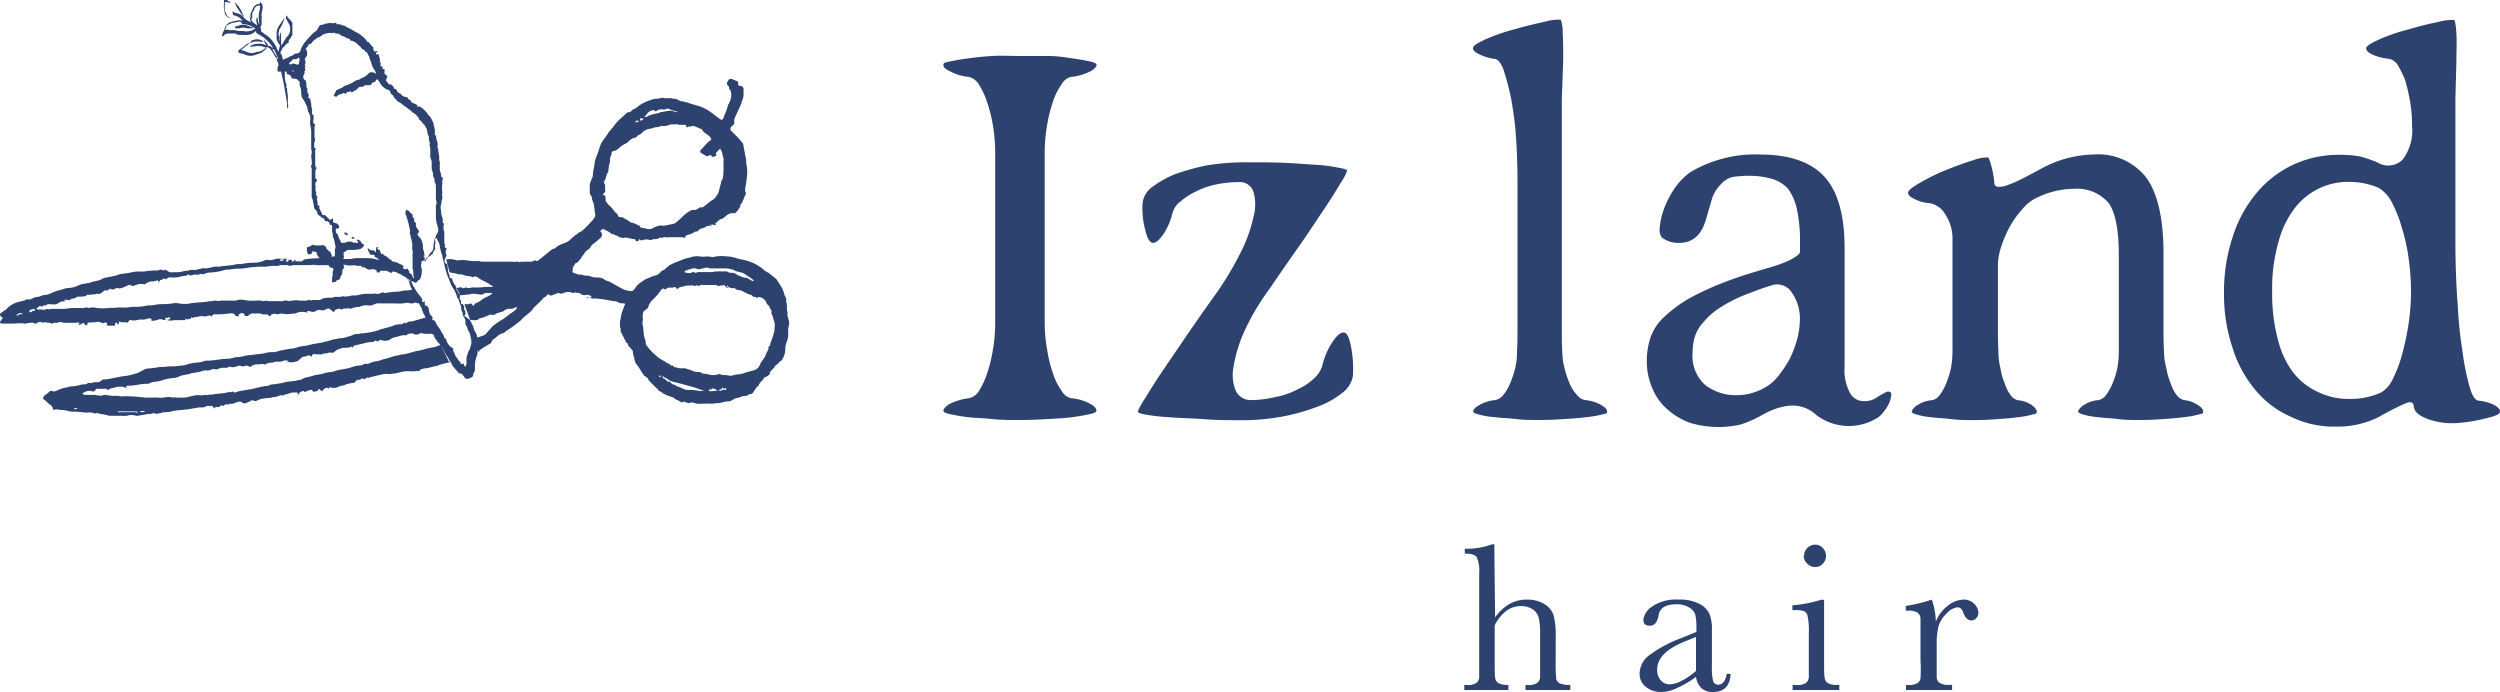
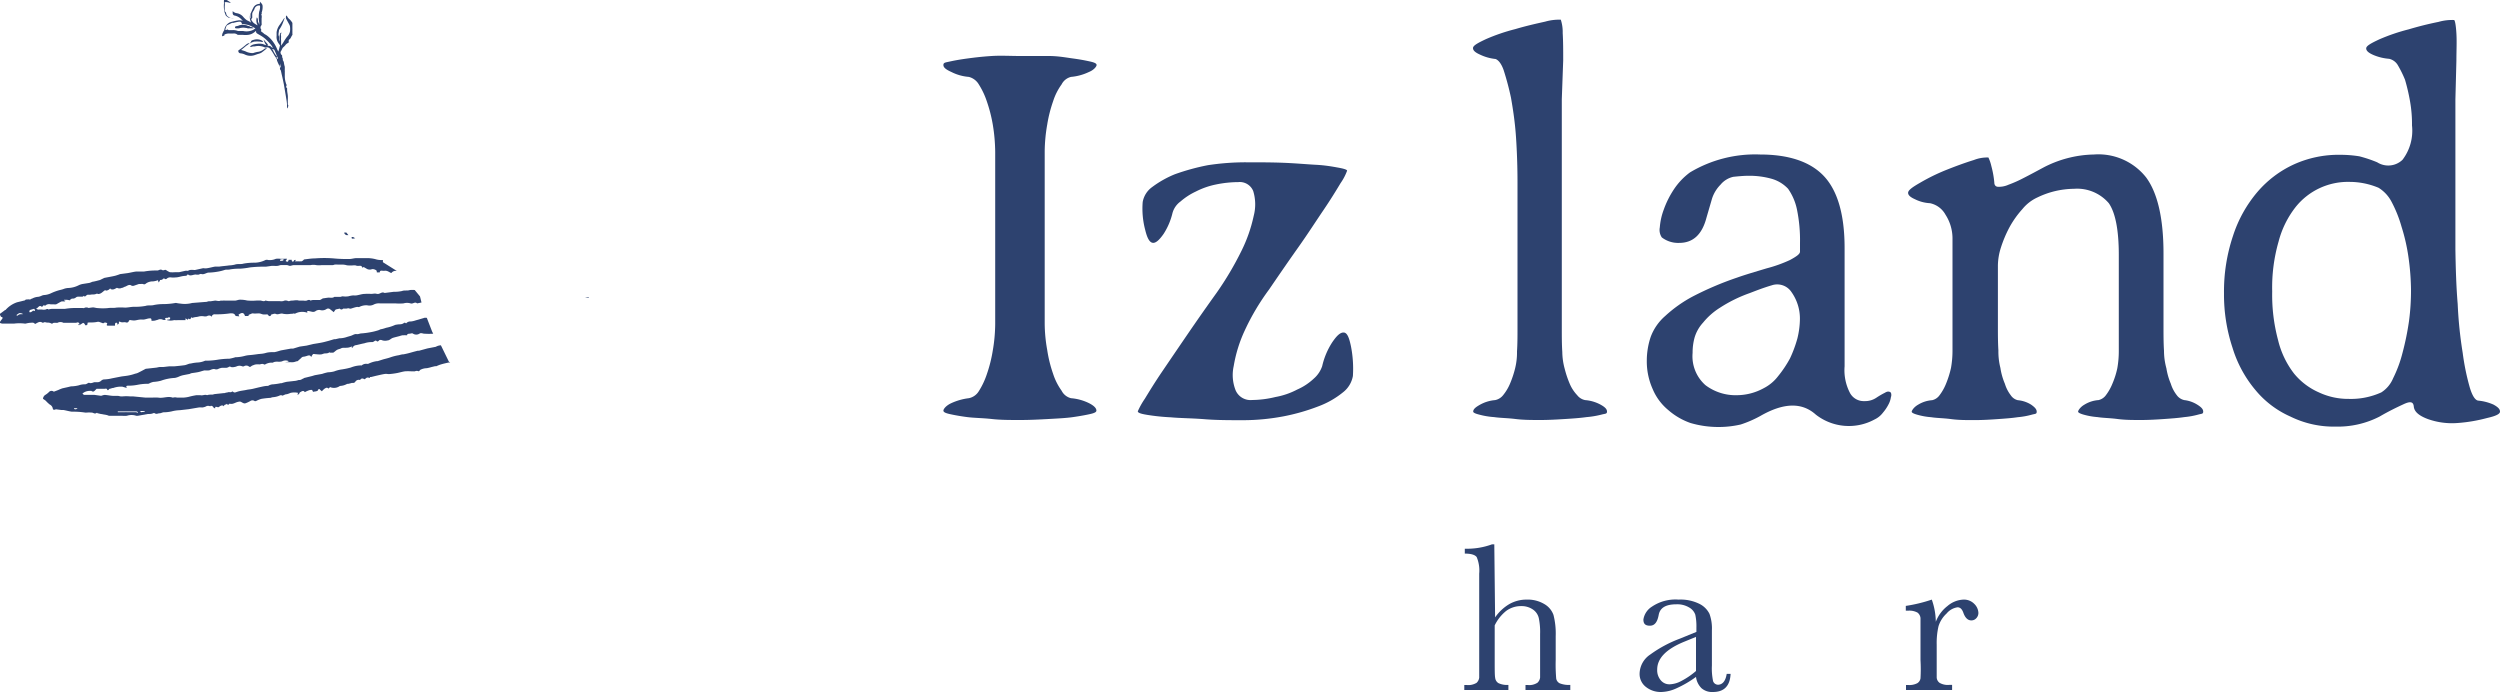
<svg xmlns="http://www.w3.org/2000/svg" viewBox="0 0 250 69.2">
  <defs>
    <style>.cls-1{fill:#2d426f;}</style>
  </defs>
  <g id="haeder">
    <path class="cls-1" d="M149.51,61.74a4.55,4.55,0,0,1,1.42-1.33,3.46,3.46,0,0,1,1.73-.45,3.24,3.24,0,0,1,1.78.45,2.05,2.05,0,0,1,.91,1.09,7.54,7.54,0,0,1,.22,2.12V66a16.73,16.73,0,0,0,.05,1.85.65.65,0,0,0,.35.48,2.49,2.49,0,0,0,1.06.16V69h-4.48V68.5h.2a1.51,1.51,0,0,0,1-.23.84.84,0,0,0,.26-.52c0-.2,0-.78,0-1.74V63.4a6.84,6.84,0,0,0-.13-1.59,1.43,1.43,0,0,0-.59-.86,2,2,0,0,0-1.18-.34,2.48,2.48,0,0,0-1.49.48,4.15,4.15,0,0,0-1.15,1.45V66c0,1,0,1.57.05,1.8a.7.7,0,0,0,.32.51,2,2,0,0,0,1,.18V69h-4.41V68.5h.23a1.57,1.57,0,0,0,1-.22.84.84,0,0,0,.26-.52c0-.2,0-.79,0-1.75V57.37a3.49,3.49,0,0,0-.25-1.66c-.17-.23-.56-.35-1.19-.35v-.49a7.23,7.23,0,0,0,2.73-.44h.22Z" />
    <path class="cls-1" d="M172.67,67.39h.39c-.06,1.21-.65,1.81-1.77,1.81a1.6,1.6,0,0,1-1.14-.38,1.92,1.92,0,0,1-.55-1.13,10.71,10.71,0,0,1-1.93,1.13,3.85,3.85,0,0,1-1.56.38,2.37,2.37,0,0,1-1.51-.5,1.63,1.63,0,0,1-.64-1.35,2.35,2.35,0,0,1,1.07-1.9A12.37,12.37,0,0,1,168,63.86l1.64-.67v-.42a5.63,5.63,0,0,0-.11-1.3,1.33,1.33,0,0,0-.61-.72,2.31,2.31,0,0,0-1.28-.32c-1.06,0-1.64.35-1.77,1.06s-.4,1.08-.88,1.08-.65-.21-.65-.62a1.85,1.85,0,0,1,.86-1.29,4.21,4.21,0,0,1,2.66-.7,4.26,4.26,0,0,1,2.09.43,2.21,2.21,0,0,1,1,1,4.28,4.28,0,0,1,.24,1.65v3.51a6.2,6.2,0,0,0,.12,1.57.53.53,0,0,0,.55.35C172.27,68.43,172.56,68.09,172.67,67.39Zm-3.07-3.7-1.15.47q-2.73,1.11-2.73,2.79a1.55,1.55,0,0,0,.35,1.07,1.11,1.11,0,0,0,.91.41,2.64,2.64,0,0,0,1.15-.33,7.62,7.62,0,0,0,1.47-1Z" />
-     <path class="cls-1" d="M182.41,60V66c0,.92,0,1.5.05,1.74a.73.73,0,0,0,.3.55,1.66,1.66,0,0,0,.94.2h.23V69h-4.67V68.5h.36a1.54,1.54,0,0,0,1-.22.84.84,0,0,0,.26-.52c0-.2,0-.79,0-1.75V63.38a7.1,7.1,0,0,0-.14-1.86.67.67,0,0,0-.38-.42,2.66,2.66,0,0,0-.83-.09h-.29v-.48a12.8,12.8,0,0,0,2.92-.57Zm-2-4.42a1.1,1.1,0,0,1,.32-.78,1.07,1.07,0,0,1,.78-.33,1,1,0,0,1,.77.33,1.12,1.12,0,0,1,0,1.57,1,1,0,0,1-.77.33,1.07,1.07,0,0,1-.78-.33A1.09,1.09,0,0,1,180.37,55.54Z" />
    <path class="cls-1" d="M193.58,62.18a3.59,3.59,0,0,1,1.17-1.58,2.62,2.62,0,0,1,1.59-.64,1.44,1.44,0,0,1,1.1.44,1.33,1.33,0,0,1,.4.89.76.76,0,0,1-.21.53.65.65,0,0,1-.5.22c-.35,0-.62-.26-.8-.78-.13-.36-.32-.53-.58-.53a1.74,1.74,0,0,0-1.09.62,2.88,2.88,0,0,0-.81,1.28,7.39,7.39,0,0,0-.18,1.83V66c0,.92,0,1.5,0,1.74a.7.7,0,0,0,.3.55,1.64,1.64,0,0,0,.94.2h.3V69h-4.61V68.5h.22a1.7,1.7,0,0,0,.91-.18.69.69,0,0,0,.32-.49,16,16,0,0,0,0-1.82V63.56c0-.93,0-1.51,0-1.75a.78.78,0,0,0-.3-.55,1.69,1.69,0,0,0-.95-.19h-.22v-.48a15.06,15.06,0,0,0,2.6-.63A6.9,6.9,0,0,1,193.58,62.18Z" />
    <path class="cls-1" d="M108.89,7.2a5.21,5.21,0,0,1-1.79.49,1.44,1.44,0,0,0-.94.75,5.92,5.92,0,0,0-.85,1.69,13.55,13.55,0,0,0-.59,2.34,16.2,16.2,0,0,0-.25,2.68V32.31a15.24,15.24,0,0,0,.25,2.68,13.05,13.05,0,0,0,.59,2.39,6.06,6.06,0,0,0,.85,1.69,1.44,1.44,0,0,0,.94.75,5,5,0,0,1,1.79.49q.75.38.75.75c0,.15-.2.25-.65.35s-1,.2-1.69.3-1.54.14-2.44.19S103,42,102,42s-1.94,0-2.83-.1-1.74-.1-2.44-.19-1.29-.2-1.74-.3-.65-.2-.65-.35.25-.5.8-.75a5.91,5.91,0,0,1,1.74-.49,1.51,1.51,0,0,0,1-.7,7.64,7.64,0,0,0,.8-1.69,13.88,13.88,0,0,0,.6-2.39,16.17,16.17,0,0,0,.24-2.63V15.2a17.43,17.43,0,0,0-.24-2.73,14.51,14.51,0,0,0-.6-2.34,7.64,7.64,0,0,0-.8-1.69,1.61,1.61,0,0,0-1-.75,4.71,4.71,0,0,1-1.74-.49c-.55-.25-.8-.45-.8-.7s.2-.25.65-.35,1-.2,1.74-.3,1.49-.19,2.44-.25,1.84,0,2.83,0,1.94,0,2.88,0,1.7.15,2.44.25,1.24.2,1.69.3.65.2.65.35S109.39,7,108.89,7.2Z" />
    <path class="cls-1" d="M133.21,34.25c.44-.65.79-1,1.14-1s.55.45.74,1.35a11.54,11.54,0,0,1,.2,3,2.66,2.66,0,0,1-1,1.64,8.68,8.68,0,0,1-2.44,1.39,20.35,20.35,0,0,1-3.48,1,21.83,21.83,0,0,1-4,.39c-1.34,0-2.68,0-3.92-.1s-2.44-.1-3.39-.19a20.56,20.56,0,0,1-2.38-.25c-.6-.1-.9-.2-.9-.35a7.59,7.59,0,0,1,.7-1.25c.45-.74,1-1.64,1.74-2.73s1.59-2.34,2.54-3.73,1.89-2.73,2.93-4.18a31.63,31.63,0,0,0,2.44-4.12,14.88,14.88,0,0,0,1.24-3.53,4.54,4.54,0,0,0-.05-2.49,1.45,1.45,0,0,0-1.49-.89,11.37,11.37,0,0,0-2.24.24,7.78,7.78,0,0,0-2,.7,6.61,6.61,0,0,0-1.54,1,2.12,2.12,0,0,0-.8,1.15,6.7,6.7,0,0,1-.89,2.09c-.45.64-.8.94-1.1.89s-.54-.45-.74-1.29a8.3,8.3,0,0,1-.25-2.79,2.34,2.34,0,0,1,.94-1.49,10.14,10.14,0,0,1,2.29-1.29,22.23,22.23,0,0,1,3.28-.9,25.09,25.09,0,0,1,3.83-.29c1.3,0,2.54,0,3.78.05s2.29.15,3.23.2,1.69.19,2.24.29.85.2.85.3a5.36,5.36,0,0,1-.65,1.24c-.45.75-1,1.65-1.74,2.74s-1.54,2.34-2.49,3.68-1.94,2.78-2.93,4.23a23.33,23.33,0,0,0-2.44,4.12,13.79,13.79,0,0,0-1.09,3.53,4.15,4.15,0,0,0,.2,2.44,1.62,1.62,0,0,0,1.64.95,10.22,10.22,0,0,0,2.34-.3,7.49,7.49,0,0,0,2.18-.75,5.78,5.78,0,0,0,1.65-1.09,2.86,2.86,0,0,0,.84-1.25A7.38,7.38,0,0,1,133.21,34.25Z" />
    <path class="cls-1" d="M156.47,36.88a10,10,0,0,0,.5,1.49,3.82,3.82,0,0,0,.75,1.15,1.33,1.33,0,0,0,.79.49,3.89,3.89,0,0,1,1.54.45c.45.25.65.45.65.7s-.2.2-.55.3a9,9,0,0,1-1.49.25c-.64.09-1.34.14-2.14.19s-1.64.1-2.48.1-1.69,0-2.49-.1-1.54-.1-2.14-.19a7.69,7.69,0,0,1-1.49-.25q-.6-.15-.6-.3c0-.25.25-.45.7-.7a3.75,3.75,0,0,1,1.49-.45,1.35,1.35,0,0,0,.8-.49,4.67,4.67,0,0,0,.69-1.15,10,10,0,0,0,.5-1.49,6.59,6.59,0,0,0,.2-1.74c.05-.74.05-1.54.05-2.29V18.28c0-1.54-.05-3.08-.15-4.57s-.3-2.78-.5-3.93A27.93,27.93,0,0,0,150.36,7c-.25-.7-.55-1-.8-1.1A4.7,4.7,0,0,1,148,5.46c-.45-.2-.7-.4-.7-.65s.45-.5,1.3-.9a19.11,19.11,0,0,1,2.93-1c1-.3,2.09-.55,3-.75a5,5,0,0,1,1.55-.19,4,4,0,0,1,.19,1.34c.05.84.05,1.74.05,2.73l-.14,3.88v23c0,.75,0,1.55.05,2.29A6.59,6.59,0,0,0,156.47,36.88Z" />
    <path class="cls-1" d="M188.5,39.27c.24-.15.44-.15.59,0a.63.63,0,0,1,0,.45,2.16,2.16,0,0,1-.25.74,4.17,4.17,0,0,1-.54.8,2.26,2.26,0,0,1-.85.69,5.37,5.37,0,0,1-5.87-.49c-1.39-1.25-3.23-1.2-5.57.15a11.27,11.27,0,0,1-1.94.84,9.79,9.79,0,0,1-2.23.25,9.89,9.89,0,0,1-2.79-.4A6.77,6.77,0,0,1,166.82,41a5.45,5.45,0,0,1-1.55-2.09,6.77,6.77,0,0,1-.59-2.88,7.45,7.45,0,0,1,.39-2.34,5.12,5.12,0,0,1,1.45-2.09,13.22,13.22,0,0,1,2.73-1.94,31.73,31.73,0,0,1,4.43-1.89c.84-.3,1.84-.59,3-.94A13.64,13.64,0,0,0,179,26c.64-.35,1-.59,1-.84V24.3a15.2,15.2,0,0,0-.3-3.33,5.57,5.57,0,0,0-.89-2.09,3.61,3.61,0,0,0-1.64-1,8.19,8.19,0,0,0-2.39-.3c-.45,0-.94.05-1.44.1a2.3,2.3,0,0,0-1.29.79,3.52,3.52,0,0,0-.85,1.4l-.55,1.89c-.44,1.69-1.34,2.53-2.73,2.53a2.68,2.68,0,0,1-1.74-.55,1.33,1.33,0,0,1-.2-1,6.48,6.48,0,0,1,.4-1.79,9.22,9.22,0,0,1,1-2A6.72,6.72,0,0,1,169,17.24a12.69,12.69,0,0,1,7-1.79c2.84,0,5,.7,6.37,2.14s2.09,3.83,2.09,7.21V36.63a4.91,4.91,0,0,0,.55,2.69,1.56,1.56,0,0,0,1.44.79,2,2,0,0,0,1.19-.34A8.09,8.09,0,0,1,188.5,39.27Zm-10.7-1.64A11.39,11.39,0,0,0,179,35.84a12.49,12.49,0,0,0,.74-2,8.51,8.51,0,0,0,.25-1.84,4.58,4.58,0,0,0-.84-2.79,1.71,1.71,0,0,0-1.94-.69c-.85.25-1.59.54-2.24.79A14,14,0,0,0,172,30.77a6.88,6.88,0,0,0-1.69,1.49,3.8,3.8,0,0,0-.85,1.49,5.67,5.67,0,0,0-.2,1.54,3.85,3.85,0,0,0,1.29,3.23,5,5,0,0,0,3.14,1,5.64,5.64,0,0,0,2.68-.7A4.22,4.22,0,0,0,177.8,37.63Z" />
    <path class="cls-1" d="M216.64,36.83a6.55,6.55,0,0,0,.44,1.54,3.57,3.57,0,0,0,.6,1.15,1.25,1.25,0,0,0,.75.49,3.12,3.12,0,0,1,1.29.45c.4.25.6.45.6.7s-.15.2-.5.3a8,8,0,0,1-1.39.25c-.6.09-1.3.14-2,.19s-1.54.1-2.34.1-1.59,0-2.34-.1-1.44-.1-2-.19a7.14,7.14,0,0,1-1.4-.25c-.34-.1-.54-.2-.54-.3s.2-.45.64-.7a3.09,3.09,0,0,1,1.4-.45,1.26,1.26,0,0,0,.74-.49,5,5,0,0,0,.65-1.15,8.23,8.23,0,0,0,.49-1.54,9.8,9.8,0,0,0,.15-1.74c0-.79,0-1.59,0-2.39V25.49c0-2.48-.34-4.22-1-5.17a4.17,4.17,0,0,0-3.48-1.44,8.57,8.57,0,0,0-3.63.85,4.2,4.2,0,0,0-1.54,1.19,9.42,9.42,0,0,0-1.3,1.84,12.08,12.08,0,0,0-.84,2,6.09,6.09,0,0,0-.3,1.79v6.12c0,.79,0,1.59.05,2.38a6.59,6.59,0,0,0,.2,1.74,6.52,6.52,0,0,0,.45,1.59,3.56,3.56,0,0,0,.59,1.15,1.16,1.16,0,0,0,.7.49,3,3,0,0,1,1.34.45c.35.25.55.45.55.7s-.15.2-.5.3a7.8,7.8,0,0,1-1.39.25c-.6.09-1.29.14-2,.19s-1.54.1-2.34.1-1.59,0-2.33-.1-1.45-.1-2-.19a6.88,6.88,0,0,1-1.39-.25c-.35-.1-.55-.2-.55-.3s.2-.45.64-.7a3.09,3.09,0,0,1,1.4-.45,1.24,1.24,0,0,0,.74-.49,5,5,0,0,0,.65-1.15,9.66,9.66,0,0,0,.5-1.59,9.72,9.72,0,0,0,.15-1.74c0-.79,0-1.59,0-2.38V27.73c0-1.49,0-2.78,0-3.93a4.38,4.38,0,0,0-.7-2.33A2.3,2.3,0,0,0,193,20.32a3.77,3.77,0,0,1-1.49-.39c-.45-.2-.7-.4-.7-.65s.4-.55,1.19-1A19.73,19.73,0,0,1,194.61,17c1-.4,1.94-.74,2.78-1a3.64,3.64,0,0,1,1.45-.25,3.88,3.88,0,0,1,.29.84,9.55,9.55,0,0,1,.3,1.65c0,.29.15.44.4.44a2.3,2.3,0,0,0,1-.2,12.54,12.54,0,0,0,1.55-.69c.59-.3,1.24-.65,1.89-1a11.31,11.31,0,0,1,5.12-1.34,6.08,6.08,0,0,1,5.22,2.29c1.14,1.54,1.74,4.08,1.74,7.61V32.7c0,.8,0,1.6.05,2.39A6.64,6.64,0,0,0,216.64,36.83Z" />
    <path class="cls-1" d="M245.77,30.42a41.92,41.92,0,0,0,.5,4.87,23.84,23.84,0,0,0,.7,3.43c.25.85.54,1.29.84,1.34a4.91,4.91,0,0,1,1.54.4c.45.25.65.45.65.7s-.45.45-1.29.64a15.61,15.61,0,0,1-2.94.5,7.19,7.19,0,0,1-3-.4c-.9-.34-1.34-.74-1.39-1.24s-.35-.55-1-.25-1.49.7-2.43,1.25a9.14,9.14,0,0,1-4.38,1,9.8,9.8,0,0,1-4.52-1A9.53,9.53,0,0,1,225.54,39a12,12,0,0,1-2.29-4.23,16.88,16.88,0,0,1-.85-5.42,17.45,17.45,0,0,1,.9-5.76,12.87,12.87,0,0,1,2.43-4.38,10.65,10.65,0,0,1,3.68-2.78,10.84,10.84,0,0,1,4.63-.95,12.13,12.13,0,0,1,1.89.15,13,13,0,0,1,1.79.6,2.06,2.06,0,0,0,2.53-.25,4.79,4.79,0,0,0,.95-3.43,13,13,0,0,0-.2-2.44,19.41,19.41,0,0,0-.5-2.14,11.47,11.47,0,0,0-.74-1.49,1.36,1.36,0,0,0-.85-.6,5,5,0,0,1-1.59-.39c-.45-.2-.7-.4-.7-.65s.45-.5,1.3-.9a19.11,19.11,0,0,1,2.93-1c1-.3,2-.55,3-.75a5,5,0,0,1,1.55-.19c.09,0,.19.49.24,1.34s0,1.74,0,2.73l-.1,3.88v15C245.57,26.79,245.62,28.63,245.77,30.42Zm-6.46,7.41a12.56,12.56,0,0,0,.94-2.54,27.43,27.43,0,0,0,.65-3.18,23.21,23.21,0,0,0,.2-3.18,24.75,24.75,0,0,0-.25-3.19,18.78,18.78,0,0,0-.7-3.08,12.52,12.52,0,0,0-1-2.49,3.59,3.59,0,0,0-1.29-1.39,7.47,7.47,0,0,0-2.89-.59,6.69,6.69,0,0,0-5.42,2.53,9.41,9.41,0,0,0-1.69,3.43,16.63,16.63,0,0,0-.64,5,17.4,17.4,0,0,0,.59,4.87,8.83,8.83,0,0,0,1.59,3.33,6.66,6.66,0,0,0,2.49,1.89,6.91,6.91,0,0,0,3,.65,7.36,7.36,0,0,0,3.24-.65A3.07,3.07,0,0,0,239.31,37.83Z" />
-     <path class="cls-1" d="M78.92,32.31c0-.24-.12-.47-.16-.71s0-.26,0-.33-.07-.22-.07-.34a2.85,2.85,0,0,0,0-.29c0-.15,0-.29-.07-.44a2.58,2.58,0,0,0,0-.29c0-.14-.12-.27-.17-.41a3.22,3.22,0,0,0-.22-.64,8.88,8.88,0,0,0-.52-.83.42.42,0,0,0-.11-.15l-.59-.47c-.05,0-.09-.11-.14-.12a1.87,1.87,0,0,1-.59-.4,4.52,4.52,0,0,0-.58-.39,2.89,2.89,0,0,0-.56-.27,4.92,4.92,0,0,0-.65-.21c-.2-.06-.4-.08-.59-.13s-.38-.12-.57-.16a2.72,2.72,0,0,0-.69-.09,3.73,3.73,0,0,0-1.37.07.09.09,0,0,1-.07,0,1.94,1.94,0,0,0-.58-.06,2.31,2.31,0,0,1-.59,0,2,2,0,0,0-1,.09,3.38,3.38,0,0,1-.48.11,3.2,3.2,0,0,0-.43.17l-.56.22c-.2.08-.4.18-.6.27l-.06.05c-.1.17-.35.19-.42.41,0,0,0,0-.06,0a1.28,1.28,0,0,0-.36.22.89.89,0,0,1-.56.37,2.5,2.5,0,0,0-.52.19,4.61,4.61,0,0,0-.51.22c-.12.06-.21.18-.33.24a1.62,1.62,0,0,0-.62.6c-.11.17-.24.34-.49.3s-.34-.06-.5-.11a2.44,2.44,0,0,1-.44-.19l-.33-.19-.45-.25c-.15-.08-.29-.17-.45-.24s-.27-.05-.36-.14a1.12,1.12,0,0,0-.7-.24c-.22,0-.46,0-.68-.09a1,1,0,0,0-.4-.1,1.25,1.25,0,0,1-.57-.1c-.07,0-.18,0-.27,0s-.29-.11-.44-.15-.22-.09-.17-.25a1.27,1.27,0,0,0,0-.2c0-.2.19-.34.26-.53.31-.05.39-.37.61-.52l0-.09.24-.29c.09-.12.15-.29.27-.36a1.35,1.35,0,0,0,.49-.49.2.2,0,0,1,.06-.09l.4-.31.43-.37A.44.44,0,0,0,60,23.1l.22-.16s.1-.06.12-.05a2.64,2.64,0,0,0,.47.25,2.7,2.7,0,0,1,.36.26c.08.05.2,0,.29.08s.37.08.48.26c0,0,0,0,.06,0,.18,0,.36.13.54,0,0,0,0,0,0,0l.74.16c.12,0,.31,0,.29.21h.27l.08-.22a.27.27,0,0,0,.37.11A1.17,1.17,0,0,1,65,24s.09,0,.1,0,.22-.09.33-.09a1,1,0,0,0,.65-.19c.07.09.15.14.25,0a.16.16,0,0,1,.15,0,1.36,1.36,0,0,0,.45,0c.31,0,.62,0,.93,0a3.26,3.26,0,0,0,.33,0l.35.06c0-.08,0-.16,0-.18a1,1,0,0,1,.24-.11c.13-.05.26-.07.38-.12s.22-.14.33-.19.29,0,.34-.12c.21-.29.6-.19.82-.44,0,0,0,0,0,0,.17,0,.33-.13.5,0,0,0,0,0,.11,0l-.19-.09v-.06a.75.75,0,0,1,.26,0c.18.07.17.09.29-.08l-.15-.06,0,0c.31-.06.39-.43.73-.44l0,0c.33-.16.53-.53.94-.56,0,0,.06,0,.09-.07v.05c.09,0,.21.06.26,0a1,1,0,0,0,.33-.34c.08-.15.27-.26.21-.48,0,0,0-.06.08-.1s.15-.26.21-.39a1.62,1.62,0,0,0,.11-.28c.06-.18.27-.33.09-.55,0,0,0-.11,0-.16a.93.93,0,0,0,0-.1c0-.18.07-.35.09-.53s.08-.63.1-.94a3.39,3.39,0,0,0,0-.55c0-.18-.06-.35-.09-.53a2.62,2.62,0,0,0,0-.28c0-.17-.06-.34-.09-.51s-.07-.41-.11-.61l-.09-.45a.21.21,0,0,0,0-.11,7.49,7.49,0,0,0-.51-.61c-.21-.23-.44-.44-.65-.66a.31.31,0,0,1,0-.5,2.83,2.83,0,0,0,.25-.24.25.25,0,0,0,0-.17c0-.09,0-.2,0-.28.08-.23.2-.46.3-.68s.24-.51.35-.77.1-.37.19-.54a1.51,1.51,0,0,0,.09-.7V9a.33.33,0,0,0-.17-.38A.88.88,0,0,0,74,8.58c-.16,0-.21-.08-.18-.24s-.06-.19-.15-.24l-.47-.19c-.19-.07-.29,0-.38.15l-.08.13a.27.27,0,0,0,.08.38.32.32,0,0,1,.08.14s0,.1,0,.13a.87.87,0,0,1,.23.58,1.86,1.86,0,0,1-.21.87c0,.05-.06.08-.08.13-.07.21-.13.43-.21.65l-.28.69c0,.17-.18.27-.3.18l-.56-.41a8.54,8.54,0,0,0-.78-.56,4.62,4.62,0,0,0-1.08-.44c-.25-.07-.5-.14-.75-.23s-.46-.12-.69-.18l-.11,0c-.25-.1-.47-.29-.77-.24-.06,0-.13-.06-.2-.06a1.34,1.34,0,0,0-.28,0c-.11,0-.23,0-.35,0s-.17-.06-.25-.05-.27.07-.41.09-.39,0-.57.09a3.87,3.87,0,0,0-.65.23,3.56,3.56,0,0,0-1,.63.61.61,0,0,1-.2.09.62.62,0,0,0-.17.11c-.12.09-.2.24-.39.21l-.06,0c-.25.22-.51.43-.75.66a3.11,3.11,0,0,0-.4.41,3.9,3.9,0,0,0-.31.4l-.45.53,0,0a7.75,7.75,0,0,1-.56.81,2,2,0,0,0-.31.62c-.09.22-.15.46-.23.69a6.18,6.18,0,0,0-.26.72c-.06.22-.07.46-.11.69s-.07.29-.09.44,0,.42-.09.6a.67.67,0,0,0-.1.23,2.83,2.83,0,0,0-.14.41.85.85,0,0,0,0,.32,2.23,2.23,0,0,0,0,.36c0,.19,0,.41.2.55a.11.11,0,0,1,0,.06c0,.14.06.29.1.42s.07.13.08.19c.05.25.08.51.11.76s.05.3.07.47a1.71,1.71,0,0,1-.29.48c-.29.28-.54.61-.86.87a1.37,1.37,0,0,1-.25.23,1.42,1.42,0,0,0-.52.34s-.08,0-.11.05-.25.2-.36.31a1.67,1.67,0,0,1-.7.47,3.88,3.88,0,0,0-.56.23c-.22.11-.37.35-.64.36,0,0,0,0,0,0l-.26.2-.79.65-.44.34a.17.17,0,0,1-.14,0c-.11-.12-.18,0-.28,0a.61.61,0,0,1-.26.08c-.27,0-.55,0-.82,0s-.3.1-.46,0a.16.16,0,0,0-.15,0,1.23,1.23,0,0,1-.43,0c-.64,0-1.29,0-1.93,0H48.22l0,0c-.14,0-.28-.07-.42-.08a2.75,2.75,0,0,1-.76,0,4.48,4.48,0,0,0-1-.08c-.15,0-.33.05-.45,0a2.13,2.13,0,0,0-.9-.08h-.07l.33,1.28a.9.9,0,0,0,.28.08,1.75,1.75,0,0,1,.59.14c.09,0,.19,0,.29,0s.3.1.45.14l.47.07.26.07a.11.11,0,0,0,.08,0c.17-.17.32,0,.45.06a2.09,2.09,0,0,0,.46.28,4.82,4.82,0,0,1,.87.51.45.45,0,0,1,.17.13,1.16,1.16,0,0,1-.18,0c-.18,0-.36,0-.54,0l-.52.05h-.23a2.9,2.9,0,0,1-.51,0c-.24,0-.49.15-.72,0,0,0-.06,0-.08,0a.29.29,0,0,1-.4,0,.37.37,0,0,0-.2,0,1,1,0,0,1-.28.07l.37.72.79-.08.1,0a1.83,1.83,0,0,1,.25-.06,2.41,2.41,0,0,1,.38,0l.53.07c.06,0,.16,0,.19,0,.23-.25.53-.13.8-.17,0,0,.09,0,.17.05l-.11.09c-.3.24-.69.32-1,.58a2.09,2.09,0,0,1-.43.27,1.8,1.8,0,0,1-.21.08l0,0-.16.25,0,0c-.11-.14-.19-.38-.45-.19,0,0,0,0,0,0s-.31,0-.44,0l.58,1.58a.54.54,0,0,1,.18,0,1.58,1.58,0,0,0,.53,0s0,0,.08-.06.07-.08.12-.09.3-.07.44-.12l.61-.25a.48.48,0,0,1,.24,0,.35.35,0,0,0,.33-.07.88.88,0,0,1,.26-.12l.44-.13a.22.22,0,0,0,.11-.05.87.87,0,0,1,.69-.23c.29,0,.37-.08.61-.2a.26.26,0,0,1-.1.3,3.15,3.15,0,0,1-.41.31.76.76,0,0,0-.19.12,5.18,5.18,0,0,1-.94.67c-.15.09-.29.2-.43.3a2.26,2.26,0,0,0-.31.23c-.25.27-.49.56-.75.83a1.22,1.22,0,0,1-.4.18l-.51.17h-.07l.25,1.29,0,.15L48,35l.23-.17.83-.5a.22.22,0,0,0,.09-.12.51.51,0,0,1,.28-.33c.11-.08.21-.18.32-.27a2.11,2.11,0,0,1,.31-.21c.12-.06.28-.06.37-.14.3-.29.7-.45,1-.72a5.37,5.37,0,0,0,.7-.56,2.94,2.94,0,0,1,.31-.3c.21-.18.43-.34.63-.53s.2-.26.31-.38c.28-.27.56-.53.83-.81.08-.07.14-.21.22-.22s.17-.11.24-.2.19-.17.33,0a.29.29,0,0,0,.18,0l.34-.13c.1,0,.21-.14.33-.11s.23.13.51,0a1,1,0,0,1,.62-.08,1.83,1.83,0,0,1,.32.07.16.16,0,0,0,.12,0,.17.17,0,0,1,.24,0,.17.17,0,0,0,.12,0c.12,0,.19,0,.28.09s.33.17.45.13a.73.73,0,0,1,.67.16l-.17.06c.1.06.14.11.19.12h.4l.72.08.59.11.76.11h0a.89.89,0,0,0,.65.18c.18,0,.21.06.13.23a2.86,2.86,0,0,0-.15.41,2.48,2.48,0,0,0-.22.85s0,0,0,0-.06.21-.08.31,0,.26,0,.4,0,.19.05.29,0,.2,0,.28c.18.37.37.74.55,1.1,0,0,0,.08.06.08s.14.09.14.19a.18.18,0,0,0,.05.12l.37.41s.06.07.06.1a2.28,2.28,0,0,0,.1.57c.1.25.07.53.27.76a4.36,4.36,0,0,1,.45.67l.36.52a.15.15,0,0,0,.06,0c.08.07.17.13.24.2s.08.17.14.24c.24.25.48.5.73.74.05.05.15.08.16.13.06.26.4.19.48.42l.07,0,.17.08a.81.81,0,0,0,.18.1l.66.23s.06,0,.09.08a.64.64,0,0,0,.13.1,2.14,2.14,0,0,1,.43.21c.14.09.24.12.35,0l.46.15a.28.28,0,0,0,.17,0,.29.29,0,0,1,.35,0s.09-.06.11,0a1.23,1.23,0,0,0,.63.07l.42,0c.05,0,.1,0,.16,0a1.53,1.53,0,0,1,.43,0,2.06,2.06,0,0,0,.55-.06,1.54,1.54,0,0,0,.63-.08,2.15,2.15,0,0,1,.59-.09c.31,0,.52-.3.84-.34a2.25,2.25,0,0,0,.54-.17c.17-.06.37,0,.54-.1a.49.49,0,0,1,.25-.12c.29,0,.34-.29.49-.45s.09-.31.3-.32c0,0,0,0,.06-.08.07-.33.41-.48.54-.78,0-.06.17-.07.25-.12l.3-.21,0,0,.06-.28.33-.34c.12-.13.21-.34.35-.39s.23-.32.43-.36a2,2,0,0,0,.4-1.16,2.3,2.3,0,0,1,.1-.63,2,2,0,0,0,.19-.81s0-.09,0-.14a2,2,0,0,0,0-.25v-.27A2.46,2.46,0,0,0,78.92,32.31ZM64.62,11.5a1,1,0,0,1,.48-.43c.12,0,.21-.14.36,0s.22,0,.33-.08l.29-.06s.07,0,.11,0,.25.06.35,0a.43.43,0,0,1,.45,0,1.55,1.55,0,0,0,.38.13l.44.14v0a.78.78,0,0,1-.26,0,3.38,3.38,0,0,0-.34-.11,1.36,1.36,0,0,0-.4,0l-.63.11s-.07,0-.09,0-.21.11-.34.14a3.05,3.05,0,0,0-1.13.36c-.05,0-.14,0-.19,0Zm-.58.35a1.51,1.51,0,0,1,.3,0c0,.14-.23.25-.34.18a.13.13,0,0,1,0-.11A.11.11,0,0,1,64,11.85Zm-.13.29-.4.12C63.63,12,63.74,12,63.91,12.14ZM60.51,19c0-.1,0-.25,0-.38a.29.29,0,0,0,0-.14.36.36,0,0,1,0-.5,3.75,3.75,0,0,0,.19-.62v0c.19-.17.13-.41.17-.62A3.11,3.11,0,0,1,61,16.2.9.9,0,0,0,61,16a.75.75,0,0,1,.15-.51.33.33,0,0,0,0-.13.24.24,0,0,1,.23-.26.78.78,0,0,0,.43-.22,3.25,3.25,0,0,1,.85-.57c.05,0,.09-.08.14-.12a3.37,3.37,0,0,1,.43-.34,3.37,3.37,0,0,1,.34-.1,1,1,0,0,0,.22-.2s0-.05,0-.05c.29,0,.44-.27.65-.43a1.5,1.5,0,0,1,.43-.18c.17,0,.36-.06.54-.13s.47,0,.68-.17a.08.08,0,0,1,.08,0,1.36,1.36,0,0,0,.75-.1c.25-.12.5,0,.75-.08.06,0,.14.07.2.07h.54c.11,0,.23,0,.2.16,0,0,.06.08.11.12l.06-.1c.11,0,.22,0,.29,0,.25-.15.45,0,.67.08l.4.17s.06,0,.07.05c.11.27.37.38.58.54a1.46,1.46,0,0,1,.3.31c.09.13,0,.2-.11.27s-.18.14-.26.22l-.62.67c-.13.14-.1.27.07.37a2.23,2.23,0,0,1,.33.2.38.38,0,0,0,.43,0c.08,0,.2-.11.22.08a.26.26,0,0,0,.19.07,2,2,0,0,0,.3-.14l-.05-.25.44-.46c0,.1.1.2.14.3s.07.28.11.42a.36.36,0,0,0,0,.11.54.54,0,0,1,.07.41c0,.26,0,.53,0,.8s0,.65-.09,1c0,.1-.12.19-.19.29l.05,0c0,.06,0,.13-.05.2a3.15,3.15,0,0,1-.11.44,2.05,2.05,0,0,1-.2.62c-.14.18-.23.41-.46.53a3.57,3.57,0,0,0-.55.41c-.15.11-.3.24-.46.34s-.14,0-.2,0-.29.17-.45.24a.37.37,0,0,1-.25.05.25.25,0,0,0-.19,0,3,3,0,0,0-1,.72,7.56,7.56,0,0,1-.68.59.35.35,0,0,1-.14.06c-.28.06-.56.13-.85.18s-.34,0-.5,0a1.73,1.73,0,0,0-.65.22.89.89,0,0,1-.68.12,4.12,4.12,0,0,0-.59-.12c-.06,0-.1-.12-.15-.19l-.64-.29a.61.61,0,0,0-.13,0l-.17-.09-.2-.14-.59-.34c-.06,0-.15,0-.21,0s-.21-.07-.22-.12c0-.22-.24-.3-.35-.46a3.13,3.13,0,0,0-.36-.44,3,3,0,0,1-.53-.6.31.31,0,0,1,0-.1c0-.16,0-.33-.07-.47l-.21,0a.94.94,0,0,0,.06-.15C60.45,19.25,60.59,19.16,60.51,19Zm8.05,8.07a6.55,6.55,0,0,1,.83-.25,1,1,0,0,1,.39.1.32.32,0,0,0,.14,0c.26-.05.52-.13.78-.16.1,0,.21.07.31.08.56,0,1.12,0,1.68,0a3.75,3.75,0,0,1,.8.2v.05l0,0,.64.16a1,1,0,0,1,.16.05q.29.16.57.36c.15.1.3.2.44.31s0,.1,0,.16L75.06,28c-.12-.06-.24-.15-.36-.22a.11.11,0,0,0-.08,0A1.18,1.18,0,0,1,74,27.6a1,1,0,0,1-.41-.21.88.88,0,0,0-.4-.11c-.14,0-.28,0-.41-.09a.63.63,0,0,0-.37-.05h-.63a1.06,1.06,0,0,1-.31,0c-.06,0-.11.07-.16.07h-1.2c-.05,0-.1,0-.15,0a.55.55,0,0,0-.18,0,.36.36,0,0,1-.41,0,.13.13,0,0,0-.12,0c-.21.18-.45.06-.68.07,0,0,0,0-.08-.05S68.54,27.05,68.56,27.05Zm-2.72,10.5.21,0,0,.21Zm4.71,1.5a.76.76,0,0,1-.16,0,1.56,1.56,0,0,1-.57,0A5.24,5.24,0,0,0,68.7,39a1.66,1.66,0,0,1-.41-.14l-.6-.24c-.09-.05-.18-.15-.27-.15a.52.52,0,0,1-.4-.3s-.09,0-.14,0-.07,0-.09,0l-.34-.3a.16.16,0,0,0-.09,0l-.19-.3,0,0,.36.22c.07,0,.16.06.22.12a1.94,1.94,0,0,0,.85.33l1,.27.8.22,1.15.4Zm1,0a4.52,4.52,0,0,1-.53.06s-.08,0-.13-.07,0-.1.07-.11a2,2,0,0,1,.29,0l-.13-.09s0,0,0,0a.64.64,0,0,1,.63.25Zm.92-.1c-.12,0-.23,0-.33.08s-.16,0-.28,0c.09-.17.38,0,.32-.34.16.24.3.12.43.1C72.64,39,72.61,39,72.48,39Zm5-6.07a3.39,3.39,0,0,1-.13.55,6.51,6.51,0,0,1-.27.78c-.07.15,0,.36-.22.45a.14.14,0,0,0,0,.11c0,.24-.17.39-.24.59a1.36,1.36,0,0,1-.11.28c-.11.18-.25.36-.37.54s-.1.23-.16.34a.91.91,0,0,1-.63.5c-.34.1-.7.17-1,.3a2.29,2.29,0,0,1-.62.1,3.77,3.77,0,0,0-.58.14h-.08l-.44-.07c-.2,0-.41,0-.59-.08a.26.26,0,0,0-.21,0,1.61,1.61,0,0,1-1,0l-.5-.08s-.06,0-.07,0-.21-.16-.36-.15a1.52,1.52,0,0,1-.8-.19c-.11-.06-.26-.05-.38-.11-.29-.15-.61,0-.91-.11s-.38,0-.5-.23c0,0-.08,0-.12,0l-.11,0c0-.16-.2-.14-.26-.24l0,0c-.17,0-.23-.12-.34-.19a4.54,4.54,0,0,1-.53-.3,6,6,0,0,1-1.36-1.4.66.66,0,0,1,0-.15c0-.18-.09-.36-.14-.54h0l-.06-.24,0,0c0-.3-.06-.61-.08-.92,0,0,0,0,0,0-.16-.3.1-.63-.06-.93.1-.17,0-.4.15-.54a3.24,3.24,0,0,0,.35-.27.4.4,0,0,0,.11-.19c0-.1.08-.21.13-.31a1.31,1.31,0,0,1,.19-.27,6,6,0,0,0,.89-1,1.19,1.19,0,0,1,.19-.2.13.13,0,0,1,.12,0,.22.22,0,0,0,.29,0c.13-.14.3-.1.45-.11a.38.38,0,0,0,.19,0,.21.21,0,0,1,.32.05c.08.11.15.09.24,0a.35.35,0,0,1,.18-.1l.66-.16s0,0,0,0,.28,0,.42,0a.32.32,0,0,1,.21,0,.19.19,0,0,0,.29-.05.34.34,0,0,0,.44,0,.4.4,0,0,1,.22,0c.36,0,.73,0,1.1,0,.15,0,.29,0,.4.09s.07,0,.08,0,.35-.06.52-.07.1.06.14.1.16.23.35.15c-.09-.06-.27-.07-.17-.24h0a.68.68,0,0,0,.67.28s.11,0,.12,0c.15.27.45.16.67.26l.16.09a3.29,3.29,0,0,1,.42.21c.16.1.38.05.51.24a.22.22,0,0,0,.18.08c.14,0,.23,0,.26.19l.09-.17a.91.91,0,0,1,.82.45c0,.08.08.18.13.27a2.08,2.08,0,0,0,.21.21s0,0,0,0c0,.22.25.33.21.58s.07.23.11.35a2.12,2.12,0,0,0,.12.45,1.32,1.32,0,0,1,.09.65A2.67,2.67,0,0,1,77.43,32.91Z" />
    <path class="cls-1" d="M41.47,29A4.24,4.24,0,0,0,41,29c-.27.1-.55,0-.79.1a3.46,3.46,0,0,1-.84.08l-.85.11s-.06,0-.08,0c-.23-.13-.4.07-.6.1,0,0-.11,0-.15,0-.2-.07-.39,0-.58,0a4.42,4.42,0,0,0-.63,0c-.28,0-.56.11-.84.15a1.67,1.67,0,0,1-.32,0,2.7,2.7,0,0,0-.48.09,1.86,1.86,0,0,1-.58,0,1.8,1.8,0,0,0-.22.06l-.47,0c-.05,0-.11,0-.14,0-.2.15-.43.05-.65.08s-.33.05-.5.07A2.25,2.25,0,0,1,32,30l-.69,0a1,1,0,0,0-.26.06c-.1-.11-.23-.07-.38,0a.85.85,0,0,1-.32,0c-.11,0-.23,0-.34,0s-.09,0-.12,0c-.24-.08-.48,0-.71,0a.7.7,0,0,0-.25.05s-.09,0-.11,0a.55.55,0,0,0-.5,0,1.21,1.21,0,0,1-.38,0l-1.1,0a1.67,1.67,0,0,1-.29-.06s0,0,0,0c-.17.15-.37,0-.55,0l-.29,0a5.07,5.07,0,0,1-1,0,2.94,2.94,0,0,0-.72-.08c-.16,0-.31.08-.47.09-.34,0-.67,0-1,0a2.17,2.17,0,0,0-.25,0,.29.29,0,0,1-.13,0s-.05,0-.07,0c-.19.09-.39,0-.56,0l-.47.07a1.2,1.2,0,0,0-.19,0l-.22.06-.07,0-1.25.1h-.07a2.81,2.81,0,0,1-1.19.07,3.4,3.4,0,0,1-.46-.07h0a7.39,7.39,0,0,1-1.41.12,4.9,4.9,0,0,0-.78.09c-.28.08-.58,0-.84.09a5.73,5.73,0,0,1-1.16.09c-.3,0-.6.08-.9.08a6.26,6.26,0,0,0-.87,0c-.28.06-.57,0-.84.05a5.44,5.44,0,0,1-1,0c-.16,0-.32-.06-.48-.07a4.32,4.32,0,0,0-.45.06.46.46,0,0,0-.44,0,.25.25,0,0,1-.15,0H7.47a6.38,6.38,0,0,0-1,.09c-.44,0-.88,0-1.32,0a1.32,1.32,0,0,0-.3.06c-.07-.08-.16-.06-.28,0a.9.9,0,0,1-.4,0s-.09,0-.13,0c-.22,0-.22.06-.44-.1.21,0,.3-.42.58-.17.12,0,.15-.28.32-.09a.56.56,0,0,1,.55-.16c.1,0,.21,0,.32,0a.66.66,0,0,0,.25,0c.18-.09.34-.2.52-.28a.8.8,0,0,1,.27,0,.19.19,0,0,0,.14-.07l-.15-.05v-.05h.3l.31.05,0-.07c.07,0,.14-.11.21-.1a.51.51,0,0,0,.38-.12.33.33,0,0,1,.17-.07l.47,0a.4.4,0,0,0,.15-.09l.1.09a1.43,1.43,0,0,1,.24-.19A1.12,1.12,0,0,1,9,29.48c.19-.06.4,0,.59-.08s.15,0,.22,0c.29,0,.45-.22.66-.36,0,0,.07-.05.09,0s.28,0,.4-.14.07,0,.09,0c.24.12.42,0,.62-.11a0,0,0,0,1,.05,0,.51.51,0,0,0,.45,0c.13,0,.25-.11.36-.13s.39-.29.63-.09a.38.38,0,0,0,.24,0l.49-.17h.17a.93.93,0,0,1,.24,0c.15.08.24,0,.34-.08a1.17,1.17,0,0,1,.66-.18,2.12,2.12,0,0,0,.5-.12l.06.23.12-.16S16,28,16,28s.2,0,.25-.06.13-.14.24-.05a.15.15,0,0,0,.16,0,.52.52,0,0,1,.43-.15,2,2,0,0,0,.49,0c.26,0,.52-.11.79-.14s.29,0,.39-.13.05,0,.07,0c.29.19.57-.08.85,0,0,0,.11,0,.16,0s.21-.1.3-.07c.26.08.46-.1.69-.14l.06,0a6.42,6.42,0,0,0,.87-.09,4.58,4.58,0,0,0,.73-.18c.16-.05.36,0,.53-.05a5.3,5.3,0,0,1,1-.07,8.36,8.36,0,0,0,1-.13,11.86,11.86,0,0,1,1.57-.07l.57-.08c.1,0,.21,0,.31,0a1.1,1.1,0,0,0,.25,0c.13,0,.25-.07.37-.08s.43,0,.64,0a1.72,1.72,0,0,1,.21.07h.14a1.63,1.63,0,0,1,.3-.07h1.15c.18,0,.36,0,.54,0a1.46,1.46,0,0,1,.55,0,2.17,2.17,0,0,0,.57,0h1.1c.07,0,.14-.05.21-.05a1.31,1.31,0,0,1,.28,0l.33,0a1.71,1.71,0,0,1,.59.07,3.2,3.2,0,0,0,.7,0c.09,0,.18,0,.28.05a1.35,1.35,0,0,0,.29,0c.13,0,.24,0,.25.2.17-.15.25,0,.39.05a.6.6,0,0,0,.56.1c.11-.05.3,0,.43.08s.06.13.1.23h.29c0-.16.1-.19.24-.17a1,1,0,0,0,.3,0c.24,0,.41.15.61.24a.53.53,0,0,1,.56-.21l-1.4-.88V26a2,2,0,0,1-.77-.09,3.5,3.5,0,0,0-.8-.1q-.53,0-1.05,0c-.26,0-.52.1-.77.09a13.3,13.3,0,0,1-1.54-.06,11.5,11.5,0,0,0-1.86,0c-.35,0-.71.06-1.06.1-.05,0-.09.07-.13.1a.6.6,0,0,1-.15.09,2.54,2.54,0,0,1-.39,0l-.28,0,.11-.14c-.11,0-.18,0-.21.09s-.08.07-.13.08-.06-.05-.08-.09,0-.06,0-.09h-.31c-.06.22-.11.24-.31.12l.15-.22a1.77,1.77,0,0,0-.3,0c-.12,0-.24,0-.36,0a1.81,1.81,0,0,0-.46,0,1.49,1.49,0,0,1-.78.12.39.39,0,0,0-.26,0,2.57,2.57,0,0,1-1.08.27,5.94,5.94,0,0,0-1.11.09c-.27.09-.58,0-.87.1a2.61,2.61,0,0,1-.57.08c-.33.05-.67.07-1,.12-.12,0-.26,0-.38,0s-.54.12-.81.16-.29,0-.42,0L19.5,27c-.23,0-.48-.06-.7.08,0,0-.05,0-.08,0a.65.65,0,0,0-.19,0l-.62.14h-.19a1.33,1.33,0,0,1-.2,0,3.11,3.11,0,0,1-.53,0A1.88,1.88,0,0,1,16.6,27c-.13-.06-.24.09-.39,0s-.29,0-.43.05a6.87,6.87,0,0,0-1.36.1c-.23,0-.48,0-.71,0s-.63.11-.94.16l-.76.1h0a5.08,5.08,0,0,1-.51.17c-.35.08-.71.14-1.07.21L10,28l-.38.1-.26.06c-.14,0-.28.1-.42.13l-.63.1a1.53,1.53,0,0,0-.43.13,2.51,2.51,0,0,1-1.08.28,1.53,1.53,0,0,0-.47.11A2.75,2.75,0,0,1,6,29a5,5,0,0,0-.91.33,1.91,1.91,0,0,1-.62.17.74.74,0,0,0-.28.06,1.45,1.45,0,0,1-.35.12,1.49,1.49,0,0,0-.63.18c-.08,0-.19.12-.25.09s-.22,0-.32,0-.11.07-.16.09l-.78.19A2.71,2.71,0,0,0,.55,31c-.05,0-.12.06-.17.1L0,31.38a.15.15,0,0,0,0,.11l.1.19c.19.05.21.1.07.27s-.13.19-.22.32a.94.94,0,0,0,.27.09H1.41a4.26,4.26,0,0,1,1.07,0h.09A2.57,2.57,0,0,1,3,32.28c.18,0,.37-.07.5.12.24-.1.45-.32.73-.14a.13.13,0,0,0,.12,0c.13-.09.25,0,.38,0a.76.76,0,0,1,.44.11h.06c.12-.14.27-.07.41-.09a.2.2,0,0,0,.11,0,.62.62,0,0,1,.59,0l.43,0h.67c.06,0,.12,0,.17,0,.23-.07.24-.07.37.16H7.8c.09.12.09.12.5-.15.06,0,.14.07.17.12.1.23.2.1.3,0-.06-.15,0-.16.18-.16s.54,0,.81-.07l.13,0,.39.14a.11.11,0,0,0,.07,0c.13-.11.25-.06.38,0-.09.23-.08.25.15.25h.62a.78.78,0,0,0,0-.09c0-.07,0-.18.09-.2s.14,0,.15.13.06,0,.09,0a.15.15,0,0,0,.06-.09,1.13,1.13,0,0,0,0-.15s.09,0,.11,0c.2.13.42,0,.62.08a.22.22,0,0,0,.25-.11A.18.18,0,0,1,13,32a2.6,2.6,0,0,0,.39.05c.19,0,.38-.07.58-.09a1.55,1.55,0,0,1,.32,0c.22,0,.42-.1.62-.12s.24,0,.24.24c.18,0,.33,0,.47-.06a1,1,0,0,0,.25-.08.62.62,0,0,1,.33,0c.15.07.27.09.38,0l-.09-.11.13-.05a.42.42,0,0,0,.16,0,.17.17,0,0,1,.24,0c0,.28-.23.11-.33.23a1.38,1.38,0,0,0,.73,0,1.9,1.9,0,0,0,.41,0h.12l.6,0,0-.18.23.15.06-.13c.19.11.19.11.29-.13l.09.07a2.37,2.37,0,0,1,.31-.08,1.78,1.78,0,0,0,.39-.07,1.26,1.26,0,0,1,.51,0c.07,0,.14,0,.19,0s.38-.23.54.05h0a.3.3,0,0,1,.32-.26,9.14,9.14,0,0,0,1.57-.1c.2,0,.39,0,.49.23,0,.06.23.05.39.08l-.08-.17c.35-.26.54-.22.65.13h.35s0-.13.07-.14.28-.15.4-.12.38,0,.56,0,.28.08.43.1.25,0,.38,0,.09.05.13.08.09.09.13.09.1,0,.15-.09,0-.07.07-.08.29-.1.38-.06c.27.14.5-.1.77,0a2.24,2.24,0,0,0,.77,0s.1,0,.13,0,.19-.07.26,0a1.52,1.52,0,0,1,1.27-.1c-.09-.16,0-.19.11-.18l.36.08a.43.43,0,0,0,.31-.05A.62.62,0,0,1,32,31a.75.75,0,0,0,.64-.09.3.3,0,0,1,.35,0l.39.31a1.74,1.74,0,0,1,.13-.2.23.23,0,0,1,.09-.08l.38-.08a.2.2,0,0,0,.33,0s.12,0,.18,0,.14,0,.16,0,.2-.07.31,0a.34.34,0,0,0,.14,0c.17-.05.33-.11.51-.15s.2,0,.29,0a1.54,1.54,0,0,1,.82-.18.94.94,0,0,0,.68-.09,1.14,1.14,0,0,1,.6-.1h.69a1.24,1.24,0,0,0,.16,0h.58l.11,0a5.49,5.49,0,0,0,.81,0,1.23,1.23,0,0,1,.71,0c.22.09.43-.21.65,0,0,0,0,0,0,0l.44-.09L42,29.64ZM28.36,25.94c0,.18-.2.12-.3.16A.16.16,0,0,1,28,26C28.05,25.93,28.26,25.89,28.36,25.94ZM2.18,31.42c-.13,0-.27,0-.37.1s-.1,0-.19,0c.14-.09.23-.19.34-.21a.61.61,0,0,1,.35.1Zm1.32-.31-.19-.05a1,1,0,0,1-.21.15.22.22,0,0,1-.16,0s0-.08,0-.1A.3.3,0,0,1,3,31l.33-.1a.16.16,0,0,1,.12,0S3.5,31.06,3.5,31.11Z" />
    <path class="cls-1" d="M44.09,34.53a1.16,1.16,0,0,0-.51.15l0,0-.83.16-.84.23-.13,0-.42.11-.25.07q-.37.11-.75.18c-.16,0-.32.05-.47.09a4.92,4.92,0,0,0-.84.21c-.24.09-.49.14-.74.21l-.53.17-.06,0a2.71,2.71,0,0,0-.89.27.44.44,0,0,1-.16,0,.7.7,0,0,0-.5.16.08.08,0,0,1-.08,0,2.91,2.91,0,0,0-1,.21,7.06,7.06,0,0,1-.89.19,3.31,3.31,0,0,0-.78.2,2.74,2.74,0,0,1-.63.09,4.6,4.6,0,0,0-.58.16h0l-.73.13-.26.08-.81.2s-.08.07-.13.07A1,1,0,0,1,30,38s-.09,0-.13,0a2.63,2.63,0,0,1-.3.08l-.89.1a4.42,4.42,0,0,0-.52.14s-.06,0-.09,0a6.13,6.13,0,0,1-.73.11,1,1,0,0,0-.53.16l-.05,0c-.24,0-.48.06-.71.11s-.51.12-.76.18-.44.06-.65.11-.58.08-.86.17-.32.14-.5,0a.08.08,0,0,0-.08,0c-.12.13-.28,0-.43.08a1.65,1.65,0,0,0-.32.07l-.07,0-.93.1-.19.05c-.05,0-.1,0-.13,0s-.29,0-.42.06,0,0,0,0c-.23-.1-.44.06-.67,0h-.4a6.69,6.69,0,0,0-.75.16,3.08,3.08,0,0,1-.53.08l-.66,0a.74.74,0,0,0-.39,0h-.05c-.48-.17-.95.09-1.44,0a5.66,5.66,0,0,0-.57,0c-.24,0-.48,0-.71,0l-1.23-.12c-.1,0-.21,0-.3,0a3.86,3.86,0,0,0-.76,0h-.18l-.24-.05h-.42c-.31,0-.63-.08-.94-.1a1.29,1.29,0,0,0-.31.08.29.29,0,0,1-.13,0l-.57-.08a.62.62,0,0,0-.16,0,1.47,1.47,0,0,0-.26,0H8.43c-.07,0-.13-.09-.19-.13l.13-.1a1.17,1.17,0,0,1,.71-.17h.06c.21.16.31,0,.44-.13s.07-.07.11-.08c.21,0,.41,0,.62,0,0,0,.11,0,.17,0a.29.29,0,0,1,.19,0c.12.19.11.19.27,0,0,0,0,0,.05,0l.26-.08s.05,0,.07,0a2.24,2.24,0,0,1,.92-.13l.45.13c-.14-.21,0-.22.07-.23a5,5,0,0,0,1.1-.11,5,5,0,0,1,.94-.08c.09,0,.19-.08.28-.11a1.38,1.38,0,0,1,.27-.08,3.67,3.67,0,0,0,.75-.12,4.77,4.77,0,0,1,1.4-.28,1.91,1.91,0,0,0,.44-.15,2.29,2.29,0,0,1,.37-.12l.57-.11c.09,0,.17-.07.26-.09s.46-.06.69-.11.42-.13.63-.17a3.27,3.27,0,0,0,.45,0c.22-.07.41-.2.66-.1.08,0,.2,0,.3-.07a1.92,1.92,0,0,1,.32-.09l.45,0a.63.63,0,0,0,.23-.08.17.17,0,0,1,.22,0,.65.65,0,0,0,.34,0,.86.86,0,0,0,.23-.06.69.69,0,0,1,.58,0s.1,0,.14,0a.42.42,0,0,1,.5,0c.09.07.15.06.22,0a.63.63,0,0,1,.23-.12.9.9,0,0,1,.28-.08,1.74,1.74,0,0,1,.32,0c.15,0,.29-.11.47,0a.13.13,0,0,0,.12,0,1.26,1.26,0,0,1,.76-.17h0c.31-.21.69,0,1-.17a.77.77,0,0,1,.56,0v.07l-.34.05v0h.59a.66.66,0,0,0,.2,0c.13,0,.25-.06.38-.09s.06,0,.08,0l.37-.33a.32.32,0,0,1,.26-.13,2.24,2.24,0,0,0,.37-.1c.24-.07.3,0,.37.14a.88.88,0,0,1,.18-.29c.05-.05.19,0,.27,0s.43.06.64,0a1.29,1.29,0,0,1,.28-.08c.13,0,.27,0,.39-.07s.09,0,.14,0,.21,0,.28,0,.26-.2.4-.28.31-.09.44-.17.54,0,.81-.09l.28-.09-.07.17,0,0s.12-.05.12-.08.13-.19.29-.21.57-.14.86-.19a2.21,2.21,0,0,1,.81-.12c.06,0,.14-.06.21-.1s.12-.09.22,0,.17,0,.24-.07.21-.06.34,0a1,1,0,0,0,.52,0c.18,0,.33-.19.51-.25s.45-.12.67-.18a1.82,1.82,0,0,1,.29-.08,3.89,3.89,0,0,1,.47,0c0-.15.12-.15.25-.16s.25-.08.35,0a.6.6,0,0,0,.63,0c.17-.12.33,0,.5,0a6.47,6.47,0,0,0,.88,0l-.11-.22-.53-1.37h-.1a.29.29,0,0,0-.13,0l-.89.26a2.16,2.16,0,0,1-.49.11.54.54,0,0,0-.46.19c-.09-.07-.16-.11-.27,0a.75.75,0,0,1-.35.09,2.52,2.52,0,0,0-.47.06,4,4,0,0,1-.91.29,3.88,3.88,0,0,1-.44.13c-.13,0-.25.1-.38.13a5.67,5.67,0,0,1-.79.19,7.9,7.9,0,0,1-.85.11c-.17,0-.31.1-.5.07s-.37.11-.56.17l-.38.11a2.33,2.33,0,0,1-.78.14h0l-.39.09-.13,0-.53.16-.42.11c-.23.06-.46.1-.7.14l-.43.07-.67.16-.69.1,0,0-.66.2c-.07,0-.15,0-.22,0l-1,.18-.17.05a3.74,3.74,0,0,1-.45.12c-.3,0-.61,0-.91.09s-.55.08-.83.12-.5.07-.76.09a2.56,2.56,0,0,0-.53.09,3.87,3.87,0,0,1-.77.12l-.12,0a4.39,4.39,0,0,1-.6.15,8.59,8.59,0,0,0-1.12.09,7.36,7.36,0,0,1-1.16.11.78.78,0,0,0-.16,0,2.06,2.06,0,0,1-.74.18,3.85,3.85,0,0,0-.68.1c-.21,0-.42.14-.63.17s-.64.08-1,.11l-.51,0-.61.07-.32,0c-.15,0-.3.06-.45.07l-1,.11h0c-.26.14-.52.28-.79.41a1.2,1.2,0,0,1-.27.08,4,4,0,0,1-.57.16c-.27.06-.54.08-.81.12l-.92.18a3.77,3.77,0,0,1-.75.11.47.47,0,0,0-.34.13.54.54,0,0,1-.41.15c-.08,0-.17,0-.26,0s-.34.16-.53.06l-.06,0c-.13.06-.25.16-.37.15a1.72,1.72,0,0,0-.6.1,3.39,3.39,0,0,1-.65.1l-.12,0-.33.08-.54.12a3.69,3.69,0,0,0-.42.17l-.45.17a.35.35,0,0,0-.5.05,1.82,1.82,0,0,1-.35.27.5.5,0,0,0-.23.39c.11.08.2.13.28.2a3.41,3.41,0,0,0,.39.37.56.56,0,0,1,.31.4c0,.13.14.16.28.09a.21.21,0,0,1,.11,0l.47.06.21,0c.28.05.55.13.83.17a7.6,7.6,0,0,1,1.35.09s.06,0,.1,0a3.37,3.37,0,0,1,.55,0c.14,0,.27.15.43.06s.09,0,.14,0l.34.08.63.11,0,0a.58.58,0,0,0,.21.07h1.27a4.05,4.05,0,0,0,.48,0,1.48,1.48,0,0,1,.95,0s.1,0,.15,0l1-.18c.17,0,.36,0,.52-.07a.21.21,0,0,1,.19,0c.16.12.3,0,.45,0s.27-.08.41-.1a3.72,3.72,0,0,0,.81-.09,3.69,3.69,0,0,1,.82-.12l.88-.1h0l1-.17a1.37,1.37,0,0,1,.35,0,1.13,1.13,0,0,0,.47-.15.57.57,0,0,1,.26,0s.09.05.12,0,.22,0,.29.14.15.05.22.07v0l-.09-.11,0,0a.63.63,0,0,1,.24,0c.11.06.17,0,.25-.06s.29-.18.43,0h0c0-.23.21-.14.28-.26.08.1.15.15.25,0a.15.15,0,0,1,.09,0c.31.06.54-.16.82-.2a.32.32,0,0,1,.24,0c.16.07.3.21.49.14a3.1,3.1,0,0,0,.45-.21.38.38,0,0,1,.45,0s.08,0,.12,0a3.11,3.11,0,0,1,.53-.22,7.89,7.89,0,0,1,.85-.1s.07,0,.07,0,.16-.06.25-.07a1.93,1.93,0,0,0,.64-.15.31.31,0,0,1,.33,0,2.08,2.08,0,0,1,.32-.14c.15,0,.32-.08.47-.14a1.66,1.66,0,0,1,.77,0l-.09.16.07,0c.14,0,.14-.21.22-.23s.31-.26.46,0A2.19,2.19,0,0,1,31,39c.09,0,.21-.06.26.09s.1.08.14.07a1.07,1.07,0,0,0,.31-.06.19.19,0,0,0,.1-.1c.06-.13.11-.14.22,0l.16.13a1.43,1.43,0,0,1,.28-.27c.11-.06.23-.16.37,0l.17-.15a1,1,0,0,0,.88-.05.33.33,0,0,1,.16-.07,1.54,1.54,0,0,0,.66-.2s.06,0,.08,0,.25-.05.37-.09.07,0,.09,0,.2,0,.27-.11A.41.41,0,0,1,36,38c.15-.18.21-.19.48-.07.11-.11.21-.22.39-.16s.09,0,.13-.07l.12,0,.44-.11c.28-.06.55-.13.83-.18s.34,0,.5,0a6.93,6.93,0,0,0,.78-.1c.28-.05.55-.14.84-.18a5.61,5.61,0,0,1,.58,0l.19,0a.83.83,0,0,0,.22,0,.42.42,0,0,1,.36,0A.22.22,0,0,0,42,37a1.44,1.44,0,0,1,.68-.18,3.69,3.69,0,0,0,.45-.11l.37-.09h.14a3.2,3.2,0,0,1,.43-.17c.26-.08.53-.14.8-.2l.15,0-.13-.08ZM7.41,40.89v-.07h.34A.25.25,0,0,1,7.41,40.89Zm6.2.33h-.88a2.51,2.51,0,0,0-.27,0,1.62,1.62,0,0,1-.22,0l-.31,0-.15,0v-.08l.42,0,.23,0,.1,0,1.05,0c.08,0,.18,0,.19.12S13.69,41.22,13.61,41.22Zm.5,0s0,0-.06-.05,0-.07.06-.07l.36,0v.07Z" />
    <path class="cls-1" d="M58.83,29.7h-.32v0a1.59,1.59,0,0,0,.3.06s.06,0,.09,0S58.85,29.7,58.83,29.7Z" />
-     <path class="cls-1" d="M36.53,5.23c0-.15-.08-.26-.25-.28a.12.12,0,0,1-.07-.07,2.32,2.32,0,0,0-.48-.46s-.08-.12-.13-.15l-.38-.19a.34.34,0,0,0-.14,0l0,0a1,1,0,0,0-.12-.16.37.37,0,0,0-.18-.08.3.3,0,0,1-.2-.08.67.67,0,0,0-.28-.14c-.19,0-.28-.2-.44-.25l-.12,0c-.1,0-.2,0-.27-.08s-.07,0-.1,0a3.23,3.23,0,0,1-.44,0c-.21,0-.38.11-.58.12,0,0,0,0,0,0l-.26.21c-.07,0-.13.13-.23.1h-.05c-.19.19-.45.28-.6.51s-.16.12-.25.18l-.07,0a1.51,1.51,0,0,1-.09.18l-.27.35.11,0a1.09,1.09,0,0,0,.06.23.65.65,0,0,1-.1.54.92.92,0,0,0-.13.21.66.66,0,0,1,0,.61c.08.08.1.17,0,.25.07.12.1.22,0,.33s0,.08,0,.12a1.29,1.29,0,0,1-.06.21.4.4,0,0,0,.11.59L30.55,8h0a1.83,1.83,0,0,1,.1.62.11.11,0,0,0,0,.1c.13.11.06.26.08.4a.43.43,0,0,0,.07.2.4.4,0,0,1,0,.46l.23.09c0,.17.07.37.1.58,0,0,0,.1,0,.15s0,0,0,.06a1.18,1.18,0,0,1,.06.67.12.12,0,0,0,.1.14.09.09,0,0,1,.06.06,1.39,1.39,0,0,1,0,.4,1,1,0,0,0,0,.4.06.06,0,0,0,.05.05c.07,0,.12,0,.1.11a1.09,1.09,0,0,1-.05.17s0,.08,0,.12a.63.63,0,0,0,0,.19.65.65,0,0,1,0,.19c0,.21,0,.42,0,.62,0,0,.05.1.08.15a1.56,1.56,0,0,0-.1.37,2,2,0,0,0,0,.49s.09,0,.15.06l0,.06a.18.18,0,0,0-.06.22c0,.05,0,.15,0,.22a.5.5,0,0,0,0,.13c0,.23,0,.45,0,.68a1.36,1.36,0,0,1,0,.2.21.21,0,0,0,0,.14c0,.07.08.14,0,.21l.17.05a.85.85,0,0,0-.16.55,2.29,2.29,0,0,1,0,.37.27.27,0,0,0,.11.25.12.12,0,0,1,0,.21.42.42,0,0,0-.09.43,1.71,1.71,0,0,1,0,.31c0,.11,0,.24.07.32s0,.05,0,.07-.07.23.07.34,0,.19,0,.29.05.22.07.33a.36.36,0,0,1,0,.11c0,.19,0,.21.21.25-.05.13-.09.26.06.37L32,21H32a1.63,1.63,0,0,1,.19.34c0,.13.08.18.2.17a.23.23,0,0,1,.21.09L33,22l.26-.15.05,0c0,.1,0,.2,0,.3a.15.15,0,0,0,.06.11,3,3,0,0,0,.32.09.46.46,0,0,1,.22.44.26.26,0,0,1-.14.07c-.06,0-.18,0-.18,0a1.37,1.37,0,0,0,0,.35c0,.05.07.1.1.15a.54.54,0,0,1,.15.29,2.3,2.3,0,0,0,.2.42,1.7,1.7,0,0,1,.07.21c.14,0,.25,0,.36,0a.29.29,0,0,0,.13-.05.64.64,0,0,1,.18-.06c.17,0,.36-.05.52.07s.12,0,.18,0l.19.06h.13a.33.33,0,0,0,0-.1,1.22,1.22,0,0,0-.12-.19c.11-.1.23,0,.33.07s.13.32.34.34c0,0,.08.08.07.09s-.17.31-.39.39a3.55,3.55,0,0,1-1.07.09.5.5,0,0,0-.39.13.72.72,0,0,1-.21.12s0,.08,0,.12,0,.08,0,.13.07.18,0,.32a1.67,1.67,0,0,0,0,.5.39.39,0,0,1,0,.14c0,.06,0,.09,0,.13s.13.12,0,.25a.53.53,0,0,0-.13.31.62.62,0,0,1-.14.46.31.31,0,0,0-.05.1c0,.19-.12.27-.29.32l-.09,0c0,.2-.21.15-.32.21s-.13,0-.13-.08V27.7s0,0,0,0c.13-.17,0-.38.08-.57s0-.22.05-.33a.46.46,0,0,1-.44-.2.41.41,0,0,0-.28-.2c-.07,0-.11-.14-.18-.16s-.29-.21-.41-.34a4,4,0,0,1-.35-.46.13.13,0,0,1,0-.11c0-.09,0-.11-.1-.13l-.29-.07-.07,0s0,.07,0,.13-.18.21-.35.18a.1.1,0,0,1-.08-.05,1,1,0,0,1-.09-.6s0-.09.06-.09a.81.81,0,0,0,.47-.23.91.91,0,0,0,.21.05,2.7,2.7,0,0,0,.75,0,.42.42,0,0,1,.47.36s0,0,0,0l.27.26s.06,0,.07,0,.12.25.17.37,0,.06,0,.09l0,.09h.11s0-.06.08-.09l.13.07a.25.25,0,0,0,0-.11c0-.16,0-.32,0-.48a.89.89,0,0,1,0-.14.62.62,0,0,0,0-.53l0,0c0-.16-.06-.33-.1-.48a1.62,1.62,0,0,0-.11-.28.84.84,0,0,1,0-.17c0-.09,0-.18-.07-.26a.69.69,0,0,1,0-.13c0-.14,0-.27,0-.4s0-.19-.14-.2-.09-.08-.11-.13-.09-.23-.27-.24-.23,0-.27-.23a.07.07,0,0,0-.06-.06c-.15,0-.21-.09-.29-.17l-.25-.19s-.07-.06-.07-.09a.61.61,0,0,0-.24-.44.43.43,0,0,1-.11-.2c0-.2-.06-.41-.1-.61s-.09-.3-.13-.45a.41.41,0,0,1,0-.16V18.41c0-.15,0-.3,0-.45s0-.13,0-.19,0-.22,0-.33,0-.28,0-.41,0-.24-.06-.34a.14.14,0,0,1,0-.14c.14-.15.05-.33.06-.49a5.11,5.11,0,0,1-.05-.55.75.75,0,0,0,0-.57c0-.47,0-.95,0-1.42a3.55,3.55,0,0,0-.09-1,1.75,1.75,0,0,1,0-.56,1.19,1.19,0,0,0-.22-.8.08.08,0,0,0,0,0,3.78,3.78,0,0,0-.1-.46,3.17,3.17,0,0,0-.19-.42c-.05-.1-.1-.2-.16-.3a0,0,0,0,0,0,0c-.27-.26-.22-.61-.25-.94a2.42,2.42,0,0,0-.14-.51.78.78,0,0,1,0-.22c0-.09,0-.17-.1-.22s-.07-.09-.11-.13-.26-.1-.41-.1-.21,0-.22-.19a.6.6,0,0,0-.32-.24c-.11,0-.14,0-.14-.15a.12.12,0,0,0,0-.12c-.2,0-.41,0-.6,0s-.21,0-.3,0c0-.16-.05-.3,0-.45a3.4,3.4,0,0,0,.12-.34.63.63,0,0,1,.4-.41l.05,0,.51-.23a1.48,1.48,0,0,0,.13-.08l.19-.08s.07,0,.08,0a.6.6,0,0,1,.51-.23c.1,0,.27-.19.29-.27a1.73,1.73,0,0,1,.11-.32,4.23,4.23,0,0,1,.25-.42,5.85,5.85,0,0,1,.45-.54c.15-.17.32-.34.48-.5a3.21,3.21,0,0,1,.3-.21l0,0L32,2.5l.06,0a1,1,0,0,0,.49-.15l.15,0,.36-.07h0c.18.11.37,0,.55,0l.07.16a.58.58,0,0,1,.51.09l.07,0a.64.64,0,0,1,.35.14,1.06,1.06,0,0,0,.21.11,2.88,2.88,0,0,1,.57.32c.18.11.38.19.55.3a6,6,0,0,1,.55.45,2.68,2.68,0,0,1,.26.37c.07-.07.11,0,.2.08s.19.33.38.41c0,0,0,.12,0,.18l.1.27c.1,0,.19-.11.3,0s-.1.06-.12.11a.38.38,0,0,0,0,.16h.13c.1-.06.11,0,.13.07s.09.29.12.43a.65.65,0,0,1,0,.24.56.56,0,0,0,0,.13l.08-.07,0,0a1.1,1.1,0,0,1,0,.18.32.32,0,0,0,0,.19c0,.15.11,0,.16,0s0,.15,0,.21a.43.43,0,0,0,.17.12c.07,0,.11.09.06.15s0,.23,0,.31a.8.8,0,0,0,.21.15l0,0,.07.14a2.92,2.92,0,0,0-.14.31.11.11,0,0,0,0,.08c.08.1.17.19.24.29a.21.21,0,0,0,.2.09.13.13,0,0,1,.16.09l0,0a.39.39,0,0,1,.19.37l.13-.06s0,0,0,0l.12.12.07.11s0,.06,0,.06.17.19.31.22a.27.27,0,0,1,.1.09.69.69,0,0,0,.48.25.28.28,0,0,1,.22.16c0,.06.13.1.19.16a.26.26,0,0,1,.09.09c.06.17.21.2.35.25a1.51,1.51,0,0,1,.34.2l-.11.1s0,0,0,0H42a2.74,2.74,0,0,1,.88.91s.07,0,.09.06a1.21,1.21,0,0,1,.14.2c.07.13.13.27.2.4s.05.33.11.46a1.22,1.22,0,0,1,.06.53,1.81,1.81,0,0,1,0,.31h.13v.15s0,.06,0,.08c.05.2.11.4.16.6a.13.13,0,0,1,0,.12c-.08.08,0,.16,0,.24s0,.15.06.22a1.87,1.87,0,0,0,.08.57,1.75,1.75,0,0,1,0,.46.8.8,0,0,0,.07.2.36.36,0,0,1,0,.1c0,.21,0,.42,0,.62a1,1,0,0,0,.13.49s0,.11,0,.16,0,.18.12.19,0,.25,0,.38,0,.05,0,.06,0,.15,0,.23a2.68,2.68,0,0,0,0,.8s0,.06,0,.09-.05.25,0,.37a.27.27,0,0,1,0,.18c0,.07,0,.13-.06.19l-.06.44a.81.81,0,0,0,0,.57s0,.13,0,.19a1.66,1.66,0,0,0,.15.58.68.68,0,0,1,0,.32c0,.09,0,.16.1.21s.06.09,0,.17a.61.61,0,0,0,0,.27,1.21,1.21,0,0,0,0,.18,2.5,2.5,0,0,1,.07.26c0,.13,0,.27,0,.4s0,.11,0,.17,0,.28,0,.42,0,.14.05.2,0,.11,0,.18,0,.06,0,.09,0,.14.18.1c0,.11-.05.2-.06.3a.33.33,0,0,0,0,.29c.1.17,0,.33-.09.48a.44.44,0,0,0,.06.52s.08,0,.14,0a4.34,4.34,0,0,1,.08.63,1.25,1.25,0,0,0,.12.43.8.8,0,0,1,.05.21c0,.1,0,.18.14.19s.12.06.12.1a1.38,1.38,0,0,0,.23.49c.08.15.22.3.2.5,0,0,0,.07.06.11l.14.25s0,.07,0,.07c.19.06.14.21.13.33s0,.32.16.41c-.11.21-.09.26.14.34l0,0a.48.48,0,0,1,.11.53c.13.09.12.09.14.27s.05.22-.06.3,0,.05,0,.08L47,32s0,.12.06.14.1.26.2.37a.48.48,0,0,1,.07.18,2.24,2.24,0,0,0,.11.34,2.69,2.69,0,0,0,.16.29c0,.06.09.13.09.18a.3.3,0,0,0,.24.35c0,.18-.25.35,0,.49,0,.18-.06.34-.1.49a2.29,2.29,0,0,1-.08.28s0,0,0,.06a.85.85,0,0,1-.09.47,3,3,0,0,0-.17,1.07.55.55,0,0,1,0,.17.53.53,0,0,0,0,.12.3.3,0,0,1-.08.22.55.55,0,0,0-.09.29c0,.17-.15.19-.25.27a.37.37,0,0,1-.14.06l-.06,0h0c-.1.14-.2,0-.29,0s-.11-.09-.16-.15a2.65,2.65,0,0,0-.21-.26.27.27,0,0,0-.17-.08c-.19,0-.27-.19-.38-.3a4.24,4.24,0,0,1-.43-.52.85.85,0,0,1-.11-.26v0a1.16,1.16,0,0,1-.27-.43c-.06-.14-.18-.24-.25-.37s-.17-.3-.26-.46a.35.35,0,0,0-.05-.08c0-.07-.07-.16-.12-.19s-.16-.2-.21-.32-.09-.09-.13-.14-.23-.32-.34-.49-.06-.17-.1-.25-.09-.08-.16-.14-.15-.36-.25-.56-.18-.47-.28-.71a1.21,1.21,0,0,1-.15-.33,1,1,0,0,0-.18-.41c-.06-.13-.12-.26-.17-.39s0-.05,0-.08a.87.87,0,0,0-.07-.17c-.06-.1-.12-.19-.17-.29a1.16,1.16,0,0,1-.14-.27c0-.18-.2-.29-.24-.48a1.74,1.74,0,0,0-.26-.48,3.54,3.54,0,0,1-.16-.34l-.11-.27-.06-.16c-.08-.23-.1-.5-.32-.66s-.27-.15-.4-.23a1.53,1.53,0,0,0-.27-.17l-.4-.18a1,1,0,0,1-.38-.17h0a3.56,3.56,0,0,1-.47-.1.77.77,0,0,1-.22-.19c-.11-.1-.19-.24-.31-.33s-.27-.43-.47-.6a.46.46,0,0,0-.13-.08c-.1,0-.15-.06-.15-.15s-.05-.12-.13-.12h-.28l0,0a3.21,3.21,0,0,1-.19-.31c-.05-.11-.08-.23-.13-.38.07.05.13.06.15.1a.35.35,0,0,0,.34.14.25.25,0,0,1,.28.15s0,0,.09.06a1.5,1.5,0,0,1,0-.22c0-.1,0-.22.07-.3s.09,0,.14,0c-.1.19-.06.24.15.27l.13.33c0,.07.06.09.13.06s.11,0,.13.06a.08.08,0,0,0,0,.06,3.84,3.84,0,0,1,.35.18,4,4,0,0,1,.29.29c.1-.08.14.05.2.12s.11.11.18.06l.42.14a2,2,0,0,0,.29.15.46.46,0,0,1,.29.22c-.11.11-.1.16.06.23l.11.08s0-.05.06-.07.08-.06.1-.05a.23.23,0,0,1,.11.11.22.22,0,0,1,0,.11l.12-.06a.7.7,0,0,0,0,.25c0,.07.16.09.21.16a1.48,1.48,0,0,1,.15.31.53.53,0,0,1,.05.14.3.3,0,0,0,0-.32.8.8,0,0,1,0-.21c0-.18-.06-.36-.08-.54a1.23,1.23,0,0,1,0-.27s0,0,0-.06c0-.24,0-.47,0-.71a.52.52,0,0,0,0-.11c0-.06-.06-.11,0-.17a2.21,2.21,0,0,0,0-.37c0-.11-.05-.2-.05-.31a1.44,1.44,0,0,0,0-.51c-.07-.17,0-.36-.14-.49a.22.22,0,0,1,0-.08.61.61,0,0,0-.06-.29c-.06-.1,0-.24,0-.37a5.11,5.11,0,0,0-.13-.53l0,0c0-.14-.06-.29-.1-.42a4.91,4.91,0,0,0-.15-.51,1.42,1.42,0,0,1-.1-.29,1.18,1.18,0,0,1,.08-.31c.22,0,.31.14.41.26s.09.1.14.11.11.07.1.15v.06c0,.17,0,.21.19.24l-.06.16a1.5,1.5,0,0,0,.07.2s0,.06.08.08a.14.14,0,0,1,.06.2.3.3,0,0,0,0,.2,3.78,3.78,0,0,0,.22.33,2.29,2.29,0,0,1,.1.23c-.21.11-.22.28,0,.46a1.2,1.2,0,0,1,.29.5,1.32,1.32,0,0,1,.08.55s0,0,0,0,0,.22.08.33l.09.49-.18.06c.22,0,.17.17.18.29s0,.17,0,.25h.05a3.28,3.28,0,0,0,.2-.31,2.37,2.37,0,0,1,.43-.65.56.56,0,0,0,.2-.49s0-.06,0-.08.05-.34.08-.51a.65.65,0,0,1,.08-.28c.09-.14.09-.31.2-.45a.7.7,0,0,0,.13-.42,2.47,2.47,0,0,0-.13-.52,3,3,0,0,1-.11-.67v-.94c0-.06,0-.12,0-.18a.25.25,0,0,1,0-.12.57.57,0,0,0,0-.54s0-.1,0-.12,0-.24,0-.36a1.49,1.49,0,0,1,0-.21,1.48,1.48,0,0,0,0-.21c0-.11,0-.23,0-.34s0-.08,0-.09,0-.27-.09-.38,0-.39-.14-.57,0-.24-.06-.36a2.45,2.45,0,0,0-.08-.29.53.53,0,0,1-.05-.15c0-.25,0-.49,0-.74a3.88,3.88,0,0,0-.14-.45.75.75,0,0,1,0-.2,1,1,0,0,1,0-.19c0-.16,0-.33,0-.5a1,1,0,0,0-.07-.23.17.17,0,0,1,0-.1.58.58,0,0,0-.07-.46s0-.08,0-.12,0-.1,0-.14,0-.15-.06-.23-.11-.4-.14-.59-.2-.28-.22-.46c0,0,0,0,0,0-.2-.11-.28-.34-.46-.47s-.06-.12-.1-.17a3.36,3.36,0,0,0-.34-.41,2.83,2.83,0,0,0-.28-.2s-.06,0-.06,0c-.08-.19-.28-.26-.43-.38a1.72,1.72,0,0,0-.31-.24c-.2-.11-.34-.29-.55-.4s-.27-.13-.31-.29a.07.07,0,0,0,0,0c-.17-.05-.23-.2-.29-.34s0-.06-.05-.07c-.18-.07-.22-.25-.3-.4a.21.21,0,0,0-.06-.1A1.5,1.5,0,0,1,38,8.3,1.27,1.27,0,0,0,37.79,8a.1.1,0,0,0-.18,0l-.08.15s-.05.06-.08.06c-.2,0-.29.13-.35.3,0,0,0,0,0,0h-.45a.64.64,0,0,0-.3.11.29.29,0,0,1-.25.06.31.31,0,0,0-.27.1A1.21,1.21,0,0,1,35.6,9l-.46.26,0-.08L35,9.13c-.1.12-.29,0-.37.18a.11.11,0,0,1-.2,0,.12.12,0,0,0-.1,0l-.28.13a.38.38,0,0,1-.1,0,.47.47,0,0,0-.12.07,1.54,1.54,0,0,0-.19.17h0l-.28-.08c.08-.17.15-.35.25-.52s.14-.09.22-.14l.13-.07.24-.1.1-.06a.55.55,0,0,1,.38-.18s.08,0,.12-.06l.14-.07a1.33,1.33,0,0,0,.4-.19A1.12,1.12,0,0,1,35.74,8a.57.57,0,0,0,.35-.16s.15-.06.22-.09a1.52,1.52,0,0,0,.52-.38,1.07,1.07,0,0,1,.25-.16.08.08,0,0,1,.08,0c.06.09.11.06.15,0l.31.17a2.17,2.17,0,0,0-.1-.28,2.37,2.37,0,0,1-.4-.83c0-.09-.07-.18-.1-.28l-.08-.21c0-.12-.1-.24-.16-.36a.56.56,0,0,0-.09-.17.35.35,0,0,0-.13-.08ZM43.67,23.8c-.15.05-.2.14-.16.25a.67.67,0,0,1,0,.42,2.14,2.14,0,0,0,0,.36s0,.11,0,.13a.85.85,0,0,0-.25.44.69.69,0,0,0-.22.16.62.62,0,0,1-.28.14c-.08,0-.13.16-.2.23a1,1,0,0,1-.17.11l-.17.08s-.07,0-.07,0a1.18,1.18,0,0,1-.05.42c0,.16.09.3.08.48a1.89,1.89,0,0,1-.15.84.57.57,0,0,1-.13.14c-.08.06-.2.09-.18.21l-.2.07-.29-.16-.08,0a.27.27,0,0,0,0,.09s0,.08.06.13.06.31.23.38c0,0,0,0,0,.06a5.91,5.91,0,0,0,.57.84.54.54,0,0,1,.21.47c0,.1.09.14.18.09l.08-.07c0,.13,0,.23,0,.32s0,.11.1.13a.39.39,0,0,1,.23.14,1.24,1.24,0,0,1,.09.33c0,.14.07.28.11.42s0,0,.06.05c.16.18.25.26.14.48l0,0a.43.43,0,0,1,.36.26,2.11,2.11,0,0,0,.18.33c.07.11.17.22.24.34s.14.26.22.39a2,2,0,0,1,.21.37c0,.11,0,.19.17.17a1.35,1.35,0,0,0,.73,1c0,.09,0,.19,0,.21s.11.26.17.38,0,.12.07.17a3.46,3.46,0,0,0,.22.31c.09.12.14.28.31.32,0,0,0,0,0,0l-.07.09.13.1c.13-.09.16-.08.23,0l.06.17s0,.06.06.06a.24.24,0,0,0,.08-.06.84.84,0,0,0,.07-.44,2,2,0,0,1,0-.35c0-.18.11-.35.15-.54s.22-.31.22-.51h0a2.85,2.85,0,0,0,.11-.39,1.74,1.74,0,0,0,0-.32c0-.07,0-.14-.05-.19s0,0,0-.06-.07-.32-.11-.47l0,0c0-.08-.09-.15-.13-.24a.67.67,0,0,1-.09-.21c0-.21-.24-.35-.21-.58a.87.87,0,0,0,0-.22,2,2,0,0,0-.08-.26.73.73,0,0,1-.19-.46.09.09,0,0,0,0-.07.92.92,0,0,1-.16-.56.12.12,0,0,0,0-.08L46,30.38c0-.06-.06-.11-.08-.17s0-.25-.11-.33-.14-.39-.24-.58-.1-.23-.16-.33-.19-.27-.26-.41a5,5,0,0,1-.2-.49,8.71,8.71,0,0,1-.32-.85c-.14-.49-.25-1-.38-1.47,0-.15-.07-.31-.12-.46a6.85,6.85,0,0,1-.19-.9C43.86,24.17,43.7,24,43.67,23.8ZM29.88,5.74c-.14.12-.26.24-.45.16,0,0,0,0,0,0a.32.32,0,0,0-.23.15c-.06.09-.18.14-.26.22s0,.08,0,.12.16.09.27,0,.19,0,.29,0a1.42,1.42,0,0,1,.22.07c.12,0,.17,0,.17-.16a.83.83,0,0,1,.06-.21A.46.46,0,0,0,29.88,5.74ZM41,28.09a.16.16,0,0,0-.19-.16s0,0-.07.05a.77.77,0,0,0,.15.16S41,28.11,41,28.09ZM29.43,7.2l0,0L29.28,7C29.16,7.2,29.38,7.12,29.43,7.2Z" />
    <path class="cls-1" d="M34.43,23.25l.2,0,.21.26v0c-.07,0-.18,0-.2,0S34.39,23.4,34.43,23.25Z" />
    <path class="cls-1" d="M35.52,23.83c-.13,0-.26.09-.35,0a.42.42,0,0,1,0-.13s.1,0,.13,0A1.32,1.32,0,0,1,35.52,23.83Z" />
    <path class="cls-1" d="M22.68,0l.25.16a.66.66,0,0,1,.15.14l-.4-.09h-.21a1.59,1.59,0,0,1,0,.44c0,.11,0,.21,0,.32s0,.16.08.23.06.25.15.36a1,1,0,0,0,.62.3l.15,0v0s-.06,0-.09,0l-.45-.08c-.1,0-.2-.11-.29-.17s-.12-.24-.17-.35a2.5,2.5,0,0,1-.07-.94,1.6,1.6,0,0,1,0-.31.56.56,0,0,1,0-.12Z" />
    <path class="cls-1" d="M25.12,2.27A1.16,1.16,0,0,1,25,1.52v.3h.05l0-.37s0-.05,0-.07c.11-.23.2-.47.33-.69a.7.7,0,0,1,.6-.3L26,.17c.08.1.15.16.2.24a.39.39,0,0,1,.06.21,1.61,1.61,0,0,1-.1.65c.08.09-.09.15,0,.26a.73.73,0,0,1,0,.3v.43s0,.05,0,.08a.24.24,0,0,1-.05.23.3.3,0,0,0,0,.36s.05.09,0,.12,0,.1.07.14a2.88,2.88,0,0,1,.27.22,1.38,1.38,0,0,1,.24.14,2.77,2.77,0,0,1,.63.65,3.28,3.28,0,0,1,.39.71,1.51,1.51,0,0,0,.13.25L28,4.54h0l-.09-.13a1.3,1.3,0,0,1-.1-.15,1.06,1.06,0,0,1-.15-.67c0-.12,0-.25,0-.37A1.64,1.64,0,0,1,28,2.44l.35-.52a.3.3,0,0,1,.12-.13c-.08.22-.16.46-.26.68a3.5,3.5,0,0,1-.31.53s0,0,0,0c0,.22-.11.43,0,.65a2.23,2.23,0,0,1,0,.27s0,0,0,.08a.88.88,0,0,1,.05.15c0,.08,0,.16,0,.23h0c0-.23,0-.46,0-.69a2.29,2.29,0,0,1,.07-.36s.06-.05.09-.07.05.07,0,.1,0,.23,0,.34a1.23,1.23,0,0,0,0,.33c0,.15,0,.29,0,.43a.18.18,0,0,0,0,.1l.2-.28a6.17,6.17,0,0,1,.39-.6A1.08,1.08,0,0,0,29,3.14a2,2,0,0,0,0-.49.65.65,0,0,0-.09-.23l-.28-.51a.41.41,0,0,1,0-.36.3.3,0,0,1,.08.07.8.8,0,0,0,.26.32,1.82,1.82,0,0,1,.27.35s0,.13,0,.2,0,.24,0,.36a.91.91,0,0,1,0,.17v.4a.12.12,0,0,1,0,.08c-.12.13-.14.33-.3.44a.19.19,0,0,0-.07.12s0,0,0,.08l0,.07,0-.1a.73.73,0,0,1,0,.12.15.15,0,0,1-.05.06.67.67,0,0,0-.3.25,2.61,2.61,0,0,1-.24.23,1.51,1.51,0,0,0-.11.22l-.12.21s0,0,0,0,0,.21.1.28.05.16.07.24.1.16.05.27,0,0,0,0,.08.14.11.21a2.56,2.56,0,0,0,.1.48s0,.15,0,.23a.88.88,0,0,0,0,.16.53.53,0,0,1,0,.12c0,.13,0,.26,0,.39a2.27,2.27,0,0,0,.11.73c0,.08.11.16.05.28s0,.16.07.24a.65.65,0,0,1,0,.13c0,.19.05.39.07.59s0,.41,0,.62a.8.8,0,0,1,0,.15s0,.1,0,.13a.18.18,0,0,1,0,.25.22.22,0,0,0,0,.11H28.7c0-.1,0-.2,0-.3,0-.27-.06-.54-.1-.81l-.21-1.25c-.06-.29-.12-.59-.19-.88s-.07-.33-.11-.49S28,7,28,6.91a.61.61,0,0,1,0-.13s0,0,0-.06c-.09-.2-.19-.39-.27-.59s0-.17-.07-.24a2.7,2.7,0,0,0-.2-.31,5.33,5.33,0,0,0-.31-.51c-.12-.17-.23-.37-.5-.33a.26.26,0,0,1-.17,0,1.51,1.51,0,0,0-1-.1c-.12,0-.24,0-.37.06l-.07,0a.14.14,0,0,1,0-.09,1.1,1.1,0,0,1,.26-.15,2.14,2.14,0,0,1,.44-.08,1.34,1.34,0,0,1,.4,0c.15,0,.28.09.43.13s0,0,.05,0a1.68,1.68,0,0,1-.26-.56c.13.16.27.31.4.46s0,0,0,.07,0,.09.07.1.19,0,.27.09.11.08.19.12a1.31,1.31,0,0,0-.17-.28,4.6,4.6,0,0,0-.52-.56,2.73,2.73,0,0,0-.43-.33c-.15-.1-.32-.18-.47-.28a.27.27,0,0,1-.09-.12.58.58,0,0,1,0-.14l-.17.14a1.24,1.24,0,0,1-.66.27,2.42,2.42,0,0,1-.47,0l-.49,0a.16.16,0,0,1-.11-.05.58.58,0,0,0-.38-.09l-.4,0a1,1,0,0,0-.49.11s0,.05,0,.09l-.23.08a.71.71,0,0,1,.12-.44c0-.07.08-.13.1-.19A1,1,0,0,1,23,2.23a5.45,5.45,0,0,1,.89-.2,1.63,1.63,0,0,1,.41.05L24.2,2a1.32,1.32,0,0,0-.71-.44.23.23,0,0,1-.22-.21,1.93,1.93,0,0,1,0-.24.68.68,0,0,0,.41.21,1.05,1.05,0,0,1,.63.35,2,2,0,0,0,.37.35C24.81,2.09,25,2.17,25.12,2.27Zm.42.56-.24-.12a3.36,3.36,0,0,0-.43-.2,3.45,3.45,0,0,0-.56-.1c-.07,0-.11,0-.14-.09s-.09-.18-.29-.15a4.71,4.71,0,0,0-.54.12c-.05,0-.1,0-.14,0l-.46.22a.27.27,0,0,0-.1.11c-.05.12-.08.24-.12.37l.23,0-.11-.14,0,0a.39.39,0,0,0,.1.08.35.35,0,0,0,.13.08c.13,0,.27,0,.4,0a1.38,1.38,0,0,1,.53.09l.14,0,.37,0A1.55,1.55,0,0,0,25.29,3,1.59,1.59,0,0,0,25.54,2.83Zm.14-1.09c.18.15.06.37.17.53a1.29,1.29,0,0,1,.07.21h0a1.13,1.13,0,0,0,0-.26,3.14,3.14,0,0,1,0-1.06A1.36,1.36,0,0,0,26,.55h0l-.05,0a.47.47,0,0,0-.5.34.76.76,0,0,1-.09.18,1.19,1.19,0,0,0-.13.25,2.73,2.73,0,0,0,0,.41,1.27,1.27,0,0,1-.06.18l-.05-.1c0,.14,0,.22.22.46a2.09,2.09,0,0,0,.43.27l0,0A1,1,0,0,1,25.68,1.74Zm1.45,3.15,0,0c.06,0,.15.09.18.15a2.41,2.41,0,0,0,.32.54l.08.05,0,0c-.09-.2-.17-.41-.26-.61a.16.16,0,0,0-.08-.08ZM28,6.46a.23.23,0,0,0,.09.31L28,6.35h0l0,.09Zm-.37-.72v0c.11,0,0,.18.18.12l-.09-.22Zm.22.4h0s0-.1-.05-.15,0,0,0,0-.05,0,0,0S27.82,6.09,27.85,6.14Z" />
    <path class="cls-1" d="M24.11,5a4.38,4.38,0,0,1,.43.13,1.53,1.53,0,0,0,.55.17.72.72,0,0,0,.25,0,2.59,2.59,0,0,1,.55-.13,1.27,1.27,0,0,0,.54-.28l.22-.1,0,0a.3.3,0,0,1,0,.08c-.18.14-.35.29-.53.41a1.38,1.38,0,0,1-.34.12l-.34.12a1.29,1.29,0,0,1-1-.09,1.43,1.43,0,0,0-.42-.1.23.23,0,0,1-.18-.29l0,0a6.57,6.57,0,0,0,.79-.6.83.83,0,0,1,.3-.14c-.08.18-.28.23-.4.36Z" />
    <path class="cls-1" d="M26.32,4.16c-.1.08-.21,0-.32,0a3.75,3.75,0,0,0-.58,0,2,2,0,0,0-.4.16.08.08,0,0,1-.08,0l.15-.1,0,0c0-.19.2-.21.33-.25a1.06,1.06,0,0,1,.78.09A.73.73,0,0,1,26.32,4.16Z" />
-     <path class="cls-1" d="M24.37,1.67a4.15,4.15,0,0,1-.27-.32L23.68.72a2.18,2.18,0,0,1-.11-.27,2,2,0,0,1-.11-.2.29.29,0,0,1,.16.1c0,.05.08.09.11.14a.36.36,0,0,1,.05.09.13.13,0,0,1,.12.15s0,0,0,0a1,1,0,0,1,.2.31,2.83,2.83,0,0,1,.16.36l.12.22Z" />
    <path class="cls-1" d="M24.19,2.48l-.63.21s0,.09,0,.14a.19.19,0,0,0,.11,0,1.09,1.09,0,0,0,.25,0,1.21,1.21,0,0,1,.84,0,.76.76,0,0,0,.21,0l.28,0,.08,0s0,0-.05-.06A.83.83,0,0,1,25,2.67,2.48,2.48,0,0,0,24.19,2.48Z" />
    <path class="cls-1" d="M24.19,2.48a2.48,2.48,0,0,1,.77.19.83.83,0,0,0,.27.07s0,0,.05.06l-.08,0-.28,0a.76.76,0,0,1-.21,0,1.21,1.21,0,0,0-.84,0,1.09,1.09,0,0,1-.25,0,.19.19,0,0,1-.11,0c0-.05,0-.13,0-.14Z" />
  </g>
</svg>